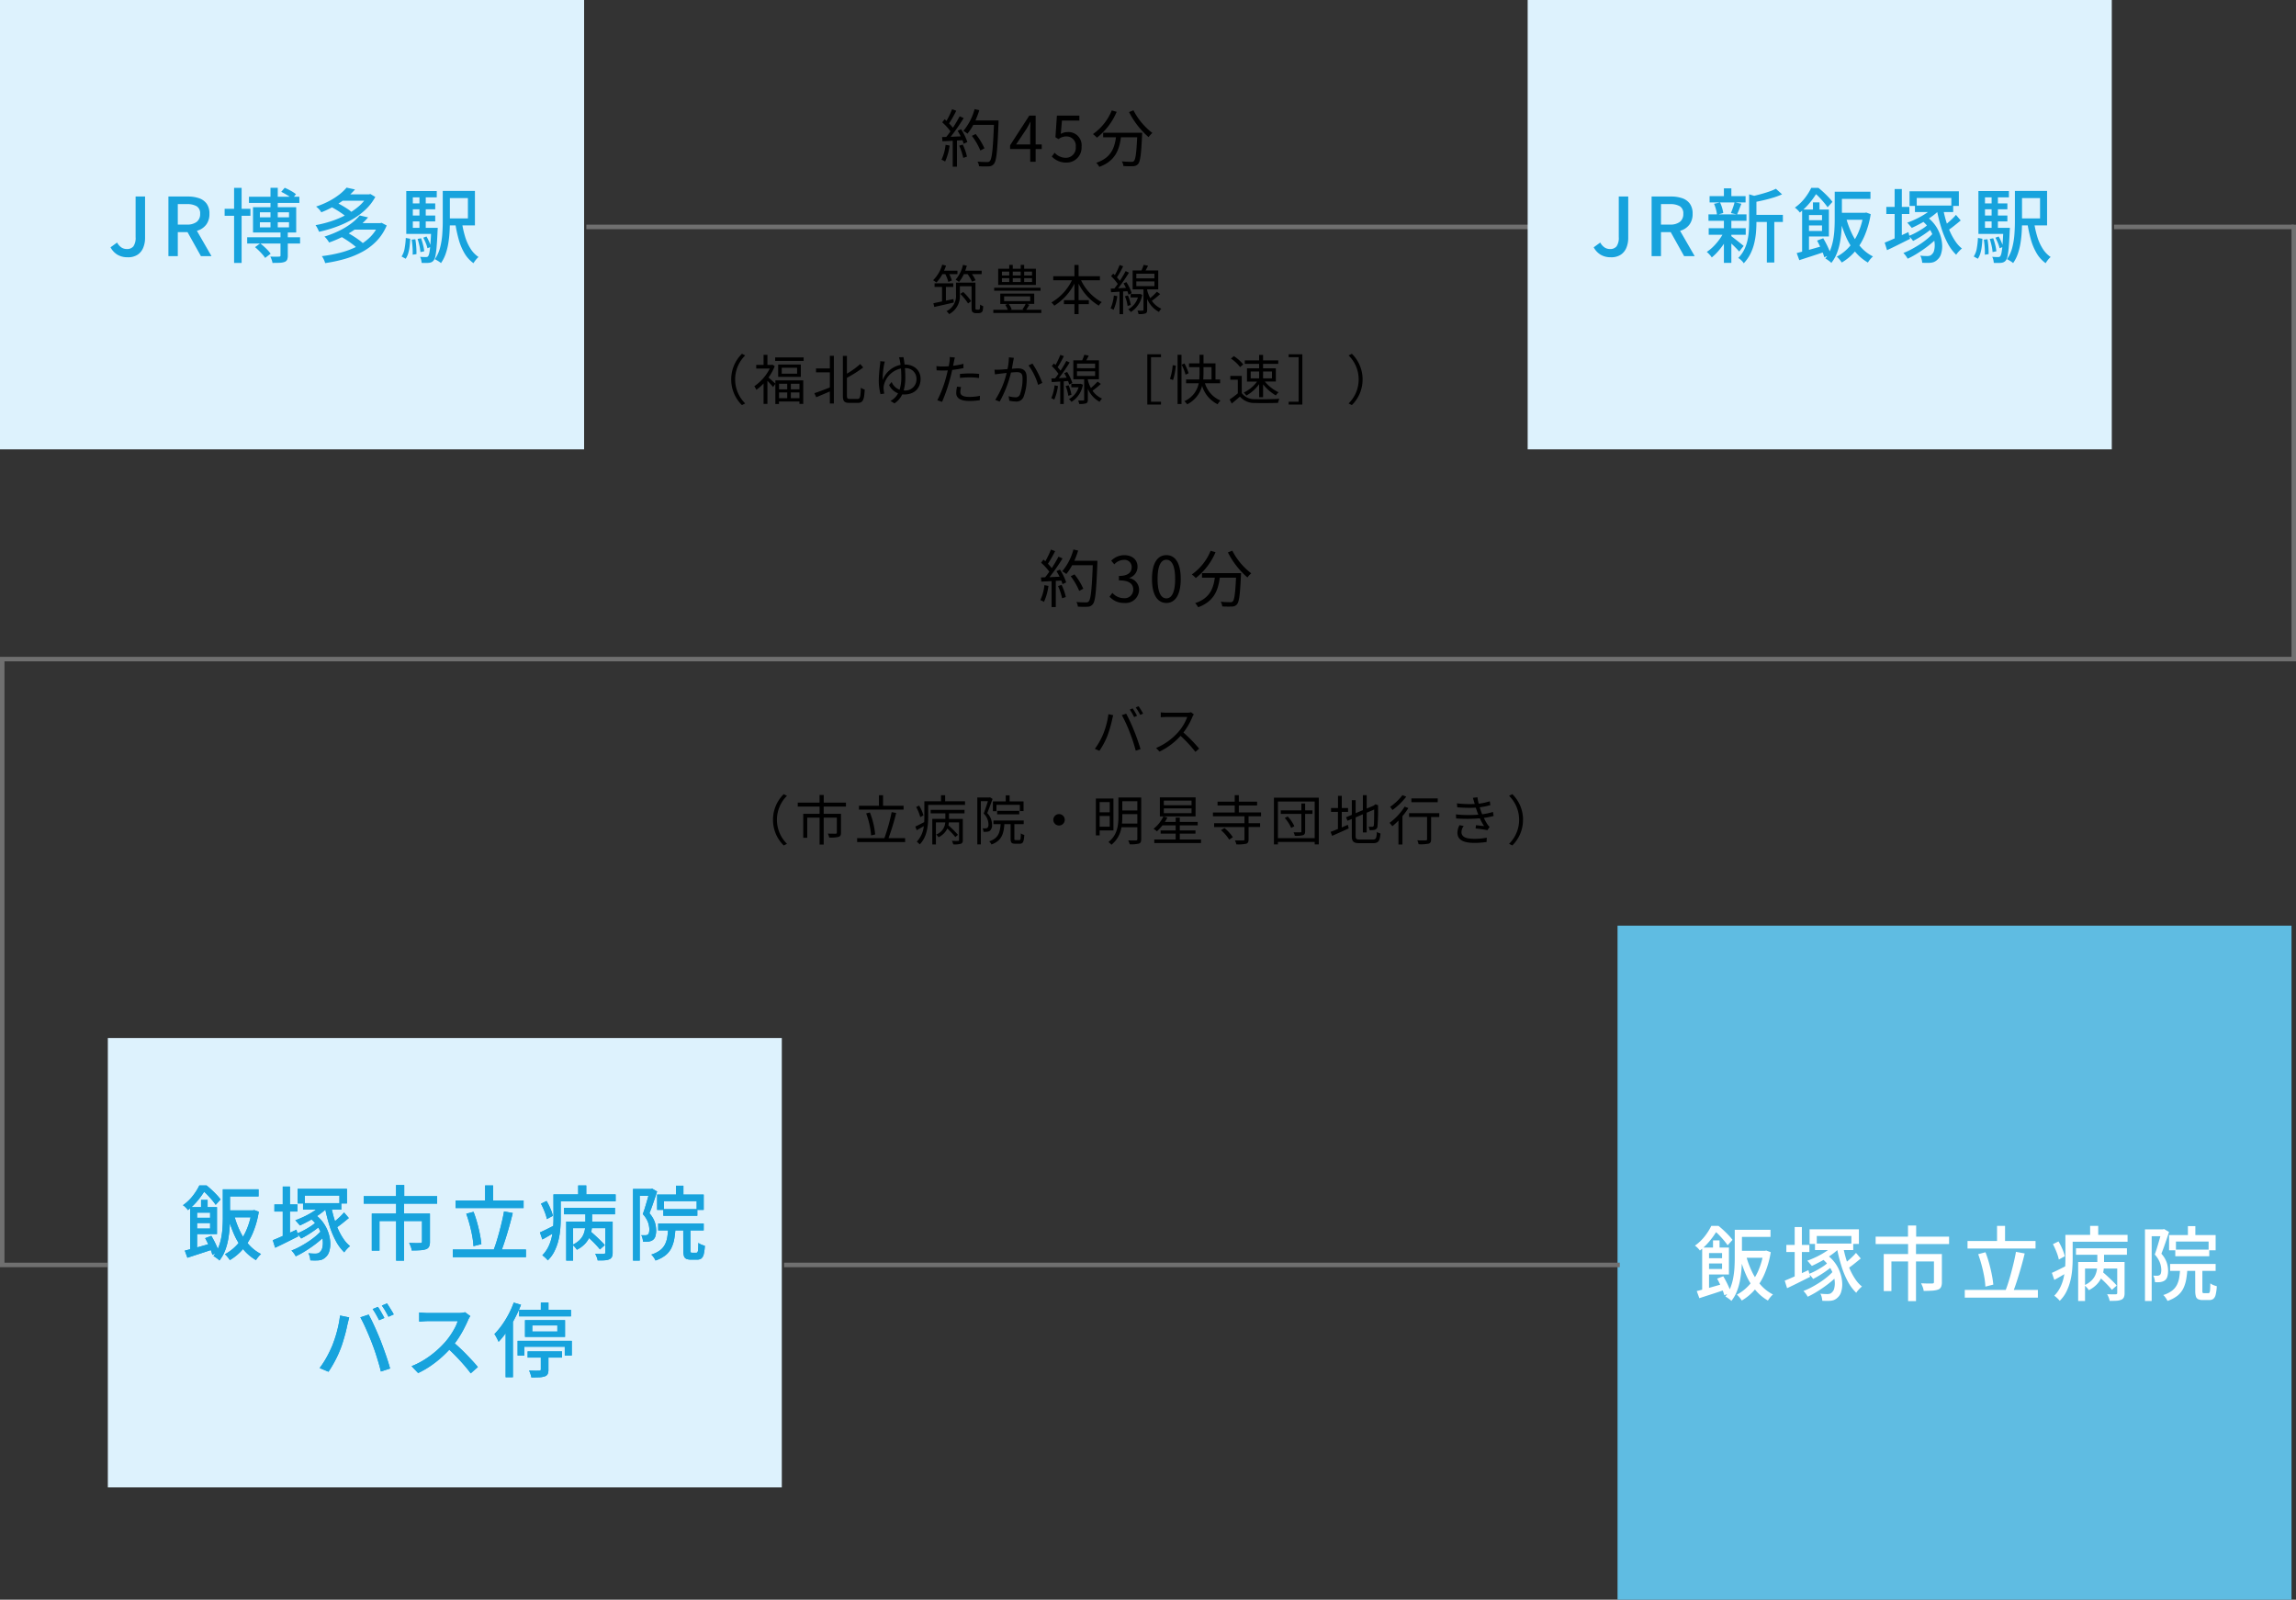
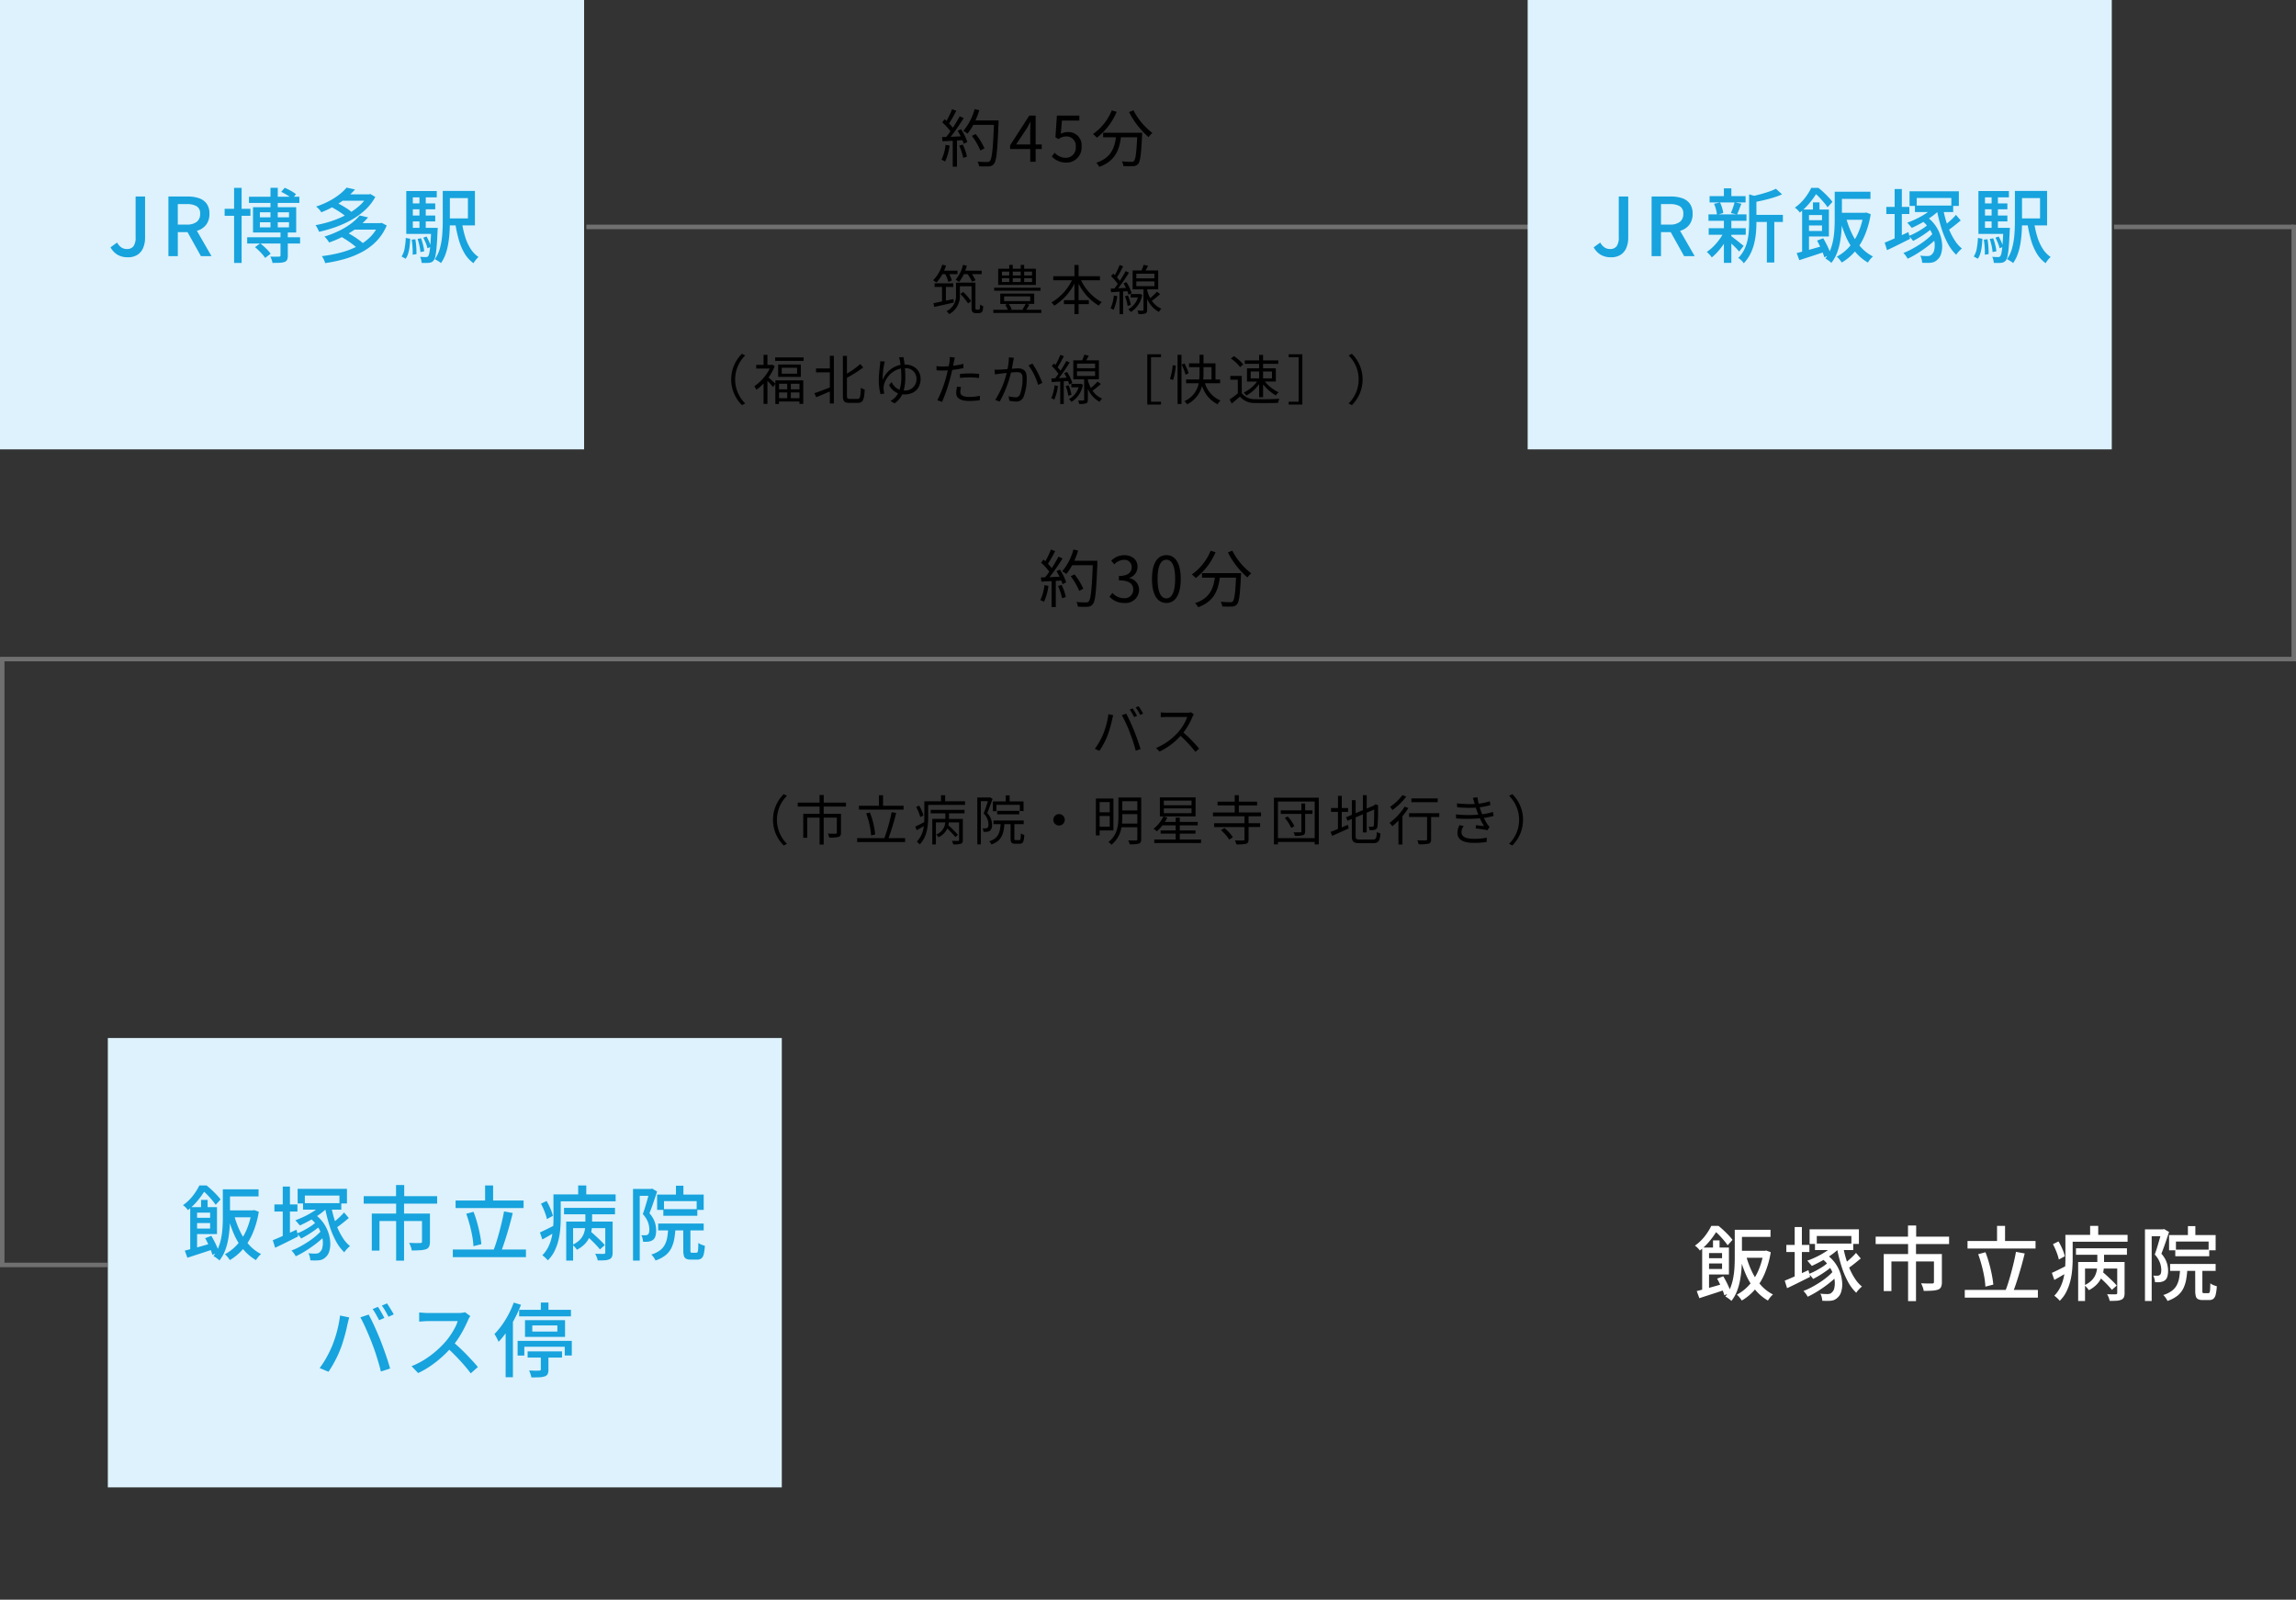
<svg xmlns="http://www.w3.org/2000/svg" width="511" height="356" viewBox="0 0 511 356">
  <rect x="0" y="0" width="511" height="356" fill="#333333" stroke="none" />
  <g transform="translate(-16435 2148)">
    <path d="M0,0H130V100H0Z" transform="translate(16435 -2148)" fill="#ddf2fd" />
    <path d="M24.429,21.252a4.4,4.4,0,0,1-2.277-.558A4.289,4.289,0,0,1,20.6,19.038l1.458-1.062a3.051,3.051,0,0,0,.972,1.1,2.146,2.146,0,0,0,1.17.342,1.8,1.8,0,0,0,1.494-.6,3.341,3.341,0,0,0,.486-2.061V7.734h2.106v9.2a5.744,5.744,0,0,1-.4,2.169,3.411,3.411,0,0,1-1.242,1.566A3.817,3.817,0,0,1,24.429,21.252ZM33.483,21V7.734h4.338a7.55,7.55,0,0,1,2.448.369,3.49,3.49,0,0,1,1.71,1.206,3.7,3.7,0,0,1,.63,2.277,3.9,3.9,0,0,1-.63,2.286,3.775,3.775,0,0,1-1.71,1.341,6.428,6.428,0,0,1-2.448.441h-2.25V21Zm2.088-7.02h2a3.5,3.5,0,0,0,2.205-.6,2.142,2.142,0,0,0,.765-1.791A1.824,1.824,0,0,0,39.774,9.9a4.193,4.193,0,0,0-2.205-.477h-2ZM40.719,21l-3.294-5.9,1.548-1.206,4.1,7.11ZM51.411,7.788H62.625V9.156H51.411Zm-.4,9.018H62.787v1.386H51.015ZM45.993,10.47h5.742v1.548H45.993ZM48.1,5.808h1.674v16.7H48.1Zm8.1-.018h1.62V15.1H56.2Zm2.232,9.684h1.62v5.4a2.328,2.328,0,0,1-.144.918,1.014,1.014,0,0,1-.576.5,3.724,3.724,0,0,1-1.1.189q-.648.027-1.584.027a4.352,4.352,0,0,0-.189-.711,5.009,5.009,0,0,0-.3-.693q.648.018,1.206.018t.738-.018a.382.382,0,0,0,.261-.063.285.285,0,0,0,.063-.207ZM52.761,19l1.152-.846A15.187,15.187,0,0,1,55.218,19.3a7.884,7.884,0,0,1,1.017,1.161l-1.224.936a6.378,6.378,0,0,0-.585-.765q-.369-.423-.81-.855T52.761,19ZM58.593,6.69l.774-.9a13.033,13.033,0,0,1,1.368.675,7.891,7.891,0,0,1,1.134.747L61.077,8.22a10.16,10.16,0,0,0-1.134-.783Q59.223,7,58.593,6.69Zm-4.752,6.768v1.134h6.48V13.458Zm0-2.214V12.36h6.48V11.244Zm-1.53-1.134h9.612v5.634H52.311ZM69.591,10l1.134-.972a12.664,12.664,0,0,1,1.305.657q.675.387,1.278.783a7.015,7.015,0,0,1,.981.756l-1.206,1.08a7.36,7.36,0,0,0-.945-.774q-.585-.414-1.251-.819T69.591,10Zm8.226-2.754h.324l.288-.072,1.1.648A11.149,11.149,0,0,1,77.3,10.695a15.692,15.692,0,0,1-3.042,2.214,23.3,23.3,0,0,1-3.537,1.611,28.687,28.687,0,0,1-3.708,1.062q-.126-.324-.351-.765a4.22,4.22,0,0,0-.441-.711,25.133,25.133,0,0,0,3.5-.882A20.917,20.917,0,0,0,73.065,11.8a15.177,15.177,0,0,0,2.817-1.917A8.407,8.407,0,0,0,77.817,7.5Zm-5.886,0h6.282V8.67H71.931Zm1.206-1.494,1.872.414a17.005,17.005,0,0,1-3.141,2.781,21.7,21.7,0,0,1-4.365,2.3,2.537,2.537,0,0,0-.306-.459,5.111,5.111,0,0,0-.423-.459,4.122,4.122,0,0,0-.423-.36,18.77,18.77,0,0,0,2.916-1.233,15.418,15.418,0,0,0,2.268-1.458A10.651,10.651,0,0,0,73.137,5.754ZM71.949,16.7l1.242-.972q.648.324,1.35.765t1.323.891a8.507,8.507,0,0,1,1.017.846l-1.332,1.08a7.654,7.654,0,0,0-.963-.864q-.6-.468-1.3-.927T71.949,16.7Zm8.334-3.042h.342l.306-.072,1.134.594a11.19,11.19,0,0,1-2.232,3.438,13.009,13.009,0,0,1-3.195,2.421,19.426,19.426,0,0,1-3.906,1.584,32.313,32.313,0,0,1-4.365.927,4.342,4.342,0,0,0-.306-.81A4.449,4.449,0,0,0,67.629,21a30.827,30.827,0,0,0,4.1-.765A18.412,18.412,0,0,0,75.4,18.876,11.656,11.656,0,0,0,78.339,16.8a8.58,8.58,0,0,0,1.944-2.889Zm-5.6,0h6.048V15.1H74.685Zm1.368-1.71,1.872.432a16.879,16.879,0,0,1-3.564,3.1,23.579,23.579,0,0,1-5.112,2.484,4.5,4.5,0,0,0-.288-.45q-.18-.252-.378-.486a2.8,2.8,0,0,0-.378-.378,23.1,23.1,0,0,0,3.4-1.35,15.9,15.9,0,0,0,2.628-1.62A11.025,11.025,0,0,0,76.053,11.946ZM94.539,6.492h1.584v6.894q0,1.062-.072,2.277a24.616,24.616,0,0,1-.27,2.448,14.045,14.045,0,0,1-.594,2.376,8.213,8.213,0,0,1-1.044,2.061,2.517,2.517,0,0,0-.387-.3q-.261-.171-.522-.324a5.117,5.117,0,0,0-.459-.243,7.85,7.85,0,0,0,1.179-2.592,16.615,16.615,0,0,0,.477-2.925q.108-1.485.108-2.781Zm4.248,6.858a22.363,22.363,0,0,0,.711,3.267,10.945,10.945,0,0,0,1.2,2.691,6.316,6.316,0,0,0,1.8,1.89,3.34,3.34,0,0,0-.4.387q-.216.243-.4.5a3.892,3.892,0,0,0-.315.486,7.172,7.172,0,0,1-2-2.2A12.709,12.709,0,0,1,98.1,17.319a30.662,30.662,0,0,1-.792-3.735Zm-3.42-6.858H101.7V14.16H95.367V12.612h4.77V8.076h-4.77ZM87.249,9.264h5.616v1.314H87.249Zm0,2.7h5.616v1.314H87.249ZM86.421,14.7h6.156v1.35H86.421Zm2.934-7.4h1.4v8.136h-1.4ZM90.2,16.9l.72-.27a9.973,9.973,0,0,1,.6,1.188,8.487,8.487,0,0,1,.4,1.116l-.792.306a6.288,6.288,0,0,0-.36-1.134A10.287,10.287,0,0,0,90.2,16.9Zm-1.26.27.774-.144a13.819,13.819,0,0,1,.45,1.494,9.768,9.768,0,0,1,.252,1.4l-.846.18a9.373,9.373,0,0,0-.216-1.413A14.994,14.994,0,0,0,88.941,17.166Zm-1.314.162.81-.09a15.519,15.519,0,0,1,.207,1.71q.063.918.045,1.6l-.846.126a13.61,13.61,0,0,0-.027-1.611Q87.753,18.138,87.627,17.328Zm-1.314-.378.99.18q-.036.828-.135,1.665a9.555,9.555,0,0,1-.306,1.548,4.245,4.245,0,0,1-.567,1.233l-.918-.5a4.724,4.724,0,0,0,.684-1.827A17.552,17.552,0,0,0,86.313,16.95Zm.108-10.44h6.786v1.4H87.879V15.33H86.421Zm5.562,8.19h1.44l-.009.234q-.009.234-.027.4-.09,2.2-.207,3.555a17.432,17.432,0,0,1-.27,2.061,2.458,2.458,0,0,1-.387.99,1.353,1.353,0,0,1-.459.387,1.745,1.745,0,0,1-.567.153,5.607,5.607,0,0,1-.711.036q-.441,0-.945-.018a4.182,4.182,0,0,0-.108-.693,2.275,2.275,0,0,0-.252-.657q.432.036.783.045t.531.009a.955.955,0,0,0,.279-.036A.5.5,0,0,0,91.3,21a2.376,2.376,0,0,0,.27-.819,17,17,0,0,0,.225-1.881q.1-1.26.189-3.348Z" transform="translate(16439 -2112)" fill="#17a3dd" />
    <path d="M210,.5H0v-1H210Z" transform="translate(16565.5 -2097.5)" fill="#707070" />
    <path d="M0,0H130V100H0Z" transform="translate(16775 -2148)" fill="#ddf2fd" />
    <path d="M10.529,21.252a4.4,4.4,0,0,1-2.277-.558,4.289,4.289,0,0,1-1.557-1.656l1.458-1.062a3.051,3.051,0,0,0,.972,1.1,2.146,2.146,0,0,0,1.17.342,1.8,1.8,0,0,0,1.494-.6,3.341,3.341,0,0,0,.486-2.061V7.734h2.106v9.2a5.744,5.744,0,0,1-.4,2.169,3.411,3.411,0,0,1-1.242,1.566A3.817,3.817,0,0,1,10.529,21.252ZM19.583,21V7.734h4.338a7.55,7.55,0,0,1,2.448.369,3.49,3.49,0,0,1,1.71,1.206,3.7,3.7,0,0,1,.63,2.277,3.9,3.9,0,0,1-.63,2.286,3.775,3.775,0,0,1-1.71,1.341,6.428,6.428,0,0,1-2.448.441h-2.25V21Zm2.088-7.02h2a3.5,3.5,0,0,0,2.2-.6,2.142,2.142,0,0,0,.765-1.791A1.824,1.824,0,0,0,25.874,9.9a4.193,4.193,0,0,0-2.2-.477h-2ZM26.819,21l-3.294-5.9,1.548-1.206,4.1,7.11Zm15.264-9.18H48.8V13.4H42.083ZM32.489,7.644H40.5v1.4h-8.01Zm-.2,7.146h8.244v1.458H32.291Zm-.054-3.078H40.7v1.422h-8.46Zm13,.792h1.656v9.918H45.233ZM35.675,5.916h1.656V8.31H35.675Zm0,7.056h1.656v9.522H35.675Zm5.616-5.724,2.034.594q-.036.216-.414.288v5.436q0,1.026-.1,2.187a16.308,16.308,0,0,1-.387,2.376,11,11,0,0,1-.855,2.358,8.392,8.392,0,0,1-1.485,2.1,2.241,2.241,0,0,0-.324-.432,5.311,5.311,0,0,0-.459-.441,1.957,1.957,0,0,0-.441-.3A7.208,7.208,0,0,0,40.175,19.6,9.114,9.114,0,0,0,40.9,17.58a13.2,13.2,0,0,0,.315-2.061q.072-1.017.072-1.971Zm5.958-1.242,1.368,1.242a15.764,15.764,0,0,1-1.953.729q-1.089.333-2.223.594t-2.2.459a3.589,3.589,0,0,0-.216-.657,4.182,4.182,0,0,0-.324-.639q1.008-.216,2.043-.495T45.7,6.645A11.8,11.8,0,0,0,47.249,6.006ZM37.205,16.482q.2.126.6.441l.864.675q.459.36.846.675t.549.459l-.99,1.242q-.216-.252-.576-.63t-.783-.783q-.423-.405-.81-.756t-.639-.567ZM33.479,9.354l1.332-.306a8.12,8.12,0,0,1,.468,1.224,6.86,6.86,0,0,1,.252,1.134l-1.4.4a6.626,6.626,0,0,0-.216-1.188A8.607,8.607,0,0,0,33.479,9.354Zm4.572-.342,1.512.324q-.252.648-.5,1.287t-.468,1.107l-1.368-.306q.144-.342.3-.765t.3-.855Q37.961,9.372,38.051,9.012ZM35.693,15.6l1.206.45a13.429,13.429,0,0,1-1.08,1.98,16.7,16.7,0,0,1-1.386,1.836,11.47,11.47,0,0,1-1.458,1.422,4.509,4.509,0,0,0-.513-.648,5.7,5.7,0,0,0-.6-.576,9.285,9.285,0,0,0,1.449-1.188,12.688,12.688,0,0,0,1.35-1.575A11.527,11.527,0,0,0,35.693,15.6Zm25.2-4.248h6.174V12.9H60.893Zm1.944,1.008a20.022,20.022,0,0,0,1.323,3.627,12.766,12.766,0,0,0,1.989,3.006,9.147,9.147,0,0,0,2.7,2.079,3.849,3.849,0,0,0-.4.387,6.239,6.239,0,0,0-.414.5,4.936,4.936,0,0,0-.315.468,10.593,10.593,0,0,1-2.8-2.358,13.832,13.832,0,0,1-2.052-3.321,25.591,25.591,0,0,1-1.4-4.059ZM55.493,9.03h1.458v2.106H55.493Zm-2.412,1.6h1.53v10.1h-1.53ZM54,13.008h4.266v1.17H54Zm-2.124,7.308q.792-.2,1.809-.468t2.151-.594l2.268-.648.2,1.368q-1.53.522-3.06,1.017t-2.79.909Zm4.536-2.772,1.368-.522q.342.576.675,1.224t.6,1.269a9.832,9.832,0,0,1,.414,1.107l-1.458.63a8.577,8.577,0,0,0-.387-1.143q-.261-.639-.576-1.314T56.411,17.544ZM54,10.632h5.04v5.994H54V15.4h3.51V11.856H54Zm7.164-3.96h7.128V8.256H61.163Zm-.828,0h1.6v6.282q0,1.08-.09,2.34a24.008,24.008,0,0,1-.324,2.556,13.336,13.336,0,0,1-.7,2.493,8.324,8.324,0,0,1-1.242,2.169,2,2,0,0,0-.378-.351q-.252-.189-.5-.36a3.132,3.132,0,0,0-.45-.261,7.715,7.715,0,0,0,1.134-1.989A12.113,12.113,0,0,0,60,17.337a18.533,18.533,0,0,0,.27-2.268q.063-1.125.063-2.115Zm6.408,4.68h.306l.306-.054.99.36a20.242,20.242,0,0,1-1.368,4.815,13.685,13.685,0,0,1-2.214,3.573A11.309,11.309,0,0,1,61.9,22.422a5.13,5.13,0,0,0-.306-.441q-.2-.261-.414-.5a3.292,3.292,0,0,0-.378-.36,10.185,10.185,0,0,0,2.709-2.115,11.785,11.785,0,0,0,2.025-3.132,16.409,16.409,0,0,0,1.206-4.185ZM55.115,5.808h.918V6.15h.5v.468q-.378.666-.945,1.467a17.782,17.782,0,0,1-1.314,1.629,13.959,13.959,0,0,1-1.7,1.584,3.9,3.9,0,0,0-.315-.387q-.189-.207-.4-.4a2.1,2.1,0,0,0-.4-.3A10.357,10.357,0,0,0,53.7,8.067,13.046,13.046,0,0,0,55.115,5.808Zm.45,0h1.152q.558.45,1.152,1t1.116,1.107a10.473,10.473,0,0,1,.846,1.008l-1.08,1.206a12.48,12.48,0,0,0-.774-1.017q-.486-.585-1.044-1.17a10.694,10.694,0,0,0-1.08-1h-.288Zm16.254,4.23h5.13v1.584h-5.13Zm6.372-.288h8.514v1.44H78.191ZM73.673,6.06h1.6V17.382h-1.6ZM71.459,17.994q1.008-.4,2.421-1.035t2.853-1.305l.378,1.494-2.646,1.323q-1.35.675-2.484,1.2Zm5.526-11.43h10.98V9.822H86.291V8.058h-7.7V9.822h-1.6Zm2.556,6.39,1.188-.774a8.037,8.037,0,0,1,1.989,1.962A8.4,8.4,0,0,1,83.852,16.4a8.013,8.013,0,0,1,.4,2.223A5.623,5.623,0,0,1,84,20.514a2.6,2.6,0,0,1-.774,1.242,2.459,2.459,0,0,1-.909.585,3.391,3.391,0,0,1-1.071.153q-.288.018-.675.009t-.765-.027a4.456,4.456,0,0,0-.126-.792,2.944,2.944,0,0,0-.306-.792q.45.054.855.072t.675.018a2.2,2.2,0,0,0,.585-.072.973.973,0,0,0,.477-.324,1.608,1.608,0,0,0,.5-.882,4.712,4.712,0,0,0,.117-1.449,6.216,6.216,0,0,0-.378-1.764,7.759,7.759,0,0,0-.981-1.845A7.535,7.535,0,0,0,79.541,12.954Zm2.682-2.682,1.314.576a14.444,14.444,0,0,1-1.8,1.476,22.807,22.807,0,0,1-2.124,1.323q-1.1.6-2.124,1.071-.108-.144-.3-.36t-.378-.441a2.407,2.407,0,0,0-.351-.351,22.3,22.3,0,0,0,2.106-.891,17.545,17.545,0,0,0,2.007-1.134A12.736,12.736,0,0,0,82.223,10.272Zm2.25.252a26.775,26.775,0,0,0,.639,2.637,18.713,18.713,0,0,0,.918,2.466,14.045,14.045,0,0,0,1.179,2.106,7.175,7.175,0,0,0,1.44,1.575,3.825,3.825,0,0,0-.441.387q-.243.243-.468.5a3.9,3.9,0,0,0-.369.5,10.015,10.015,0,0,1-1.89-2.547,19.3,19.3,0,0,1-1.413-3.42,37.364,37.364,0,0,1-.981-3.9Zm-3.348,3.4,1.062.72A14.073,14.073,0,0,1,80.9,15.69q-.765.558-1.584,1.062t-1.539.864q-.18-.252-.45-.576a3.114,3.114,0,0,0-.54-.522,13.442,13.442,0,0,0,1.539-.7q.819-.432,1.575-.927A7.7,7.7,0,0,0,81.125,13.926Zm1.062,2.034,1.134.792a15.892,15.892,0,0,1-1.4,1.332q-.8.684-1.719,1.332t-1.845,1.206a18.158,18.158,0,0,1-1.791.954,4.726,4.726,0,0,0-.414-.657,4.408,4.408,0,0,0-.54-.621,15.313,15.313,0,0,0,1.782-.81q.918-.486,1.818-1.071A18.331,18.331,0,0,0,80.882,17.2,11.413,11.413,0,0,0,82.187,15.96Zm5.13-4.14,1.062,1.242q-.756.63-1.584,1.287a15.948,15.948,0,0,1-1.53,1.089l-.81-1.026q.45-.324.981-.765t1.035-.927A11.061,11.061,0,0,0,87.317,11.82Zm13.122-5.328h1.584v6.894q0,1.062-.072,2.277a24.62,24.62,0,0,1-.27,2.448,14.045,14.045,0,0,1-.594,2.376,8.213,8.213,0,0,1-1.044,2.061,2.517,2.517,0,0,0-.387-.3q-.261-.171-.522-.324a5.117,5.117,0,0,0-.459-.243,7.85,7.85,0,0,0,1.179-2.592,16.615,16.615,0,0,0,.477-2.925q.108-1.485.108-2.781Zm4.248,6.858a22.363,22.363,0,0,0,.711,3.267,10.945,10.945,0,0,0,1.2,2.691,6.316,6.316,0,0,0,1.8,1.89,3.34,3.34,0,0,0-.4.387q-.216.243-.4.5a3.892,3.892,0,0,0-.315.486,7.172,7.172,0,0,1-2-2.2A12.709,12.709,0,0,1,104,17.319a30.661,30.661,0,0,1-.792-3.735Zm-3.42-6.858H107.6V14.16h-6.336V12.612h4.77V8.076h-4.77ZM93.149,9.264h5.616v1.314H93.149Zm0,2.7h5.616v1.314H93.149ZM92.321,14.7h6.156v1.35H92.321Zm2.934-7.4h1.4v8.136h-1.4ZM96.1,16.9l.72-.27a9.973,9.973,0,0,1,.6,1.188,8.487,8.487,0,0,1,.4,1.116l-.792.306a6.288,6.288,0,0,0-.36-1.134A10.287,10.287,0,0,0,96.1,16.9Zm-1.26.27.774-.144a13.82,13.82,0,0,1,.45,1.494,9.768,9.768,0,0,1,.252,1.4l-.846.18a9.375,9.375,0,0,0-.216-1.413A15,15,0,0,0,94.841,17.166Zm-1.314.162.81-.09a15.519,15.519,0,0,1,.207,1.71q.063.918.045,1.6l-.846.126a13.61,13.61,0,0,0-.027-1.611Q93.653,18.138,93.527,17.328Zm-1.314-.378.99.18q-.036.828-.135,1.665a9.555,9.555,0,0,1-.306,1.548,4.246,4.246,0,0,1-.567,1.233l-.918-.5a4.724,4.724,0,0,0,.684-1.827A17.551,17.551,0,0,0,92.213,16.95Zm.108-10.44h6.786v1.4H93.779V15.33H92.321Zm5.562,8.19h1.44l-.009.234q-.009.234-.027.4-.09,2.2-.207,3.555a17.434,17.434,0,0,1-.27,2.061,2.458,2.458,0,0,1-.387.99,1.353,1.353,0,0,1-.459.387,1.745,1.745,0,0,1-.567.153,5.607,5.607,0,0,1-.711.036q-.441,0-.945-.018a4.182,4.182,0,0,0-.108-.693,2.275,2.275,0,0,0-.252-.657q.432.036.783.045t.531.009a.955.955,0,0,0,.279-.036A.5.5,0,0,0,97.2,21a2.376,2.376,0,0,0,.27-.819,17,17,0,0,0,.225-1.881q.1-1.26.189-3.348Z" transform="translate(16783 -2112)" fill="#17a3dd" />
    <path d="M40,.5H0v-1H40Z" transform="translate(16905.5 -2097.5)" fill="#707070" />
    <path d="M0,0H150V100H0Z" transform="translate(16459 -1917)" fill="#ddf2fd" />
-     <path d="M12.148,11.352h6.174V12.9H12.148Zm1.944,1.008a20.022,20.022,0,0,0,1.323,3.627A12.766,12.766,0,0,0,17.4,18.993a9.147,9.147,0,0,0,2.7,2.079,3.849,3.849,0,0,0-.4.387,6.238,6.238,0,0,0-.414.5,4.935,4.935,0,0,0-.315.468,10.593,10.593,0,0,1-2.8-2.358,13.832,13.832,0,0,1-2.052-3.321,25.591,25.591,0,0,1-1.4-4.059ZM6.748,9.03H8.206v2.106H6.748Zm-2.412,1.6h1.53v10.1H4.336Zm.918,2.376H9.52v1.17H5.254ZM3.13,20.316q.792-.2,1.809-.468t2.151-.594l2.268-.648.2,1.368q-1.53.522-3.06,1.017t-2.79.909Zm4.536-2.772,1.368-.522q.342.576.675,1.224t.6,1.269a9.832,9.832,0,0,1,.414,1.107l-1.458.63a8.576,8.576,0,0,0-.387-1.143Q8.62,19.47,8.305,18.8T7.666,17.544ZM5.254,10.632h5.04v5.994H5.254V15.4h3.51V11.856H5.254Zm7.164-3.96h7.128V8.256H12.418Zm-.828,0h1.6v6.282q0,1.08-.09,2.34a24.009,24.009,0,0,1-.324,2.556,13.336,13.336,0,0,1-.7,2.493,8.324,8.324,0,0,1-1.242,2.169,2,2,0,0,0-.378-.351q-.252-.189-.5-.36a3.132,3.132,0,0,0-.45-.261,7.715,7.715,0,0,0,1.134-1.989,12.113,12.113,0,0,0,.621-2.214,18.534,18.534,0,0,0,.27-2.268q.063-1.125.063-2.115ZM18,11.352H18.3l.306-.054.99.36a20.243,20.243,0,0,1-1.368,4.815,13.685,13.685,0,0,1-2.214,3.573,11.309,11.309,0,0,1-2.862,2.376,5.129,5.129,0,0,0-.306-.441q-.2-.261-.414-.5a3.292,3.292,0,0,0-.378-.36,10.185,10.185,0,0,0,2.709-2.115,11.785,11.785,0,0,0,2.025-3.132A16.409,16.409,0,0,0,18,11.694ZM6.37,5.808h.918V6.15h.5v.468q-.378.666-.945,1.467A17.781,17.781,0,0,1,5.533,9.714a13.959,13.959,0,0,1-1.7,1.584,3.9,3.9,0,0,0-.315-.387q-.189-.207-.4-.4a2.1,2.1,0,0,0-.4-.3A10.357,10.357,0,0,0,4.957,8.067,13.046,13.046,0,0,0,6.37,5.808Zm.45,0H7.972q.558.45,1.152,1T10.24,7.914a10.473,10.473,0,0,1,.846,1.008l-1.08,1.206a12.48,12.48,0,0,0-.774-1.017q-.486-.585-1.044-1.17a10.694,10.694,0,0,0-1.08-1H6.82Zm16.254,4.23H28.2v1.584h-5.13Zm6.372-.288H37.96v1.44H29.446ZM24.928,6.06h1.6V17.382h-1.6ZM22.714,17.994q1.008-.4,2.421-1.035t2.853-1.305l.378,1.494L25.72,18.471q-1.35.675-2.484,1.2ZM28.24,6.564H39.22V9.822H37.546V8.058h-7.7V9.822h-1.6Zm2.556,6.39,1.188-.774a8.037,8.037,0,0,1,1.989,1.962A8.4,8.4,0,0,1,35.107,16.4a8.013,8.013,0,0,1,.4,2.223,5.623,5.623,0,0,1-.243,1.89,2.6,2.6,0,0,1-.774,1.242,2.459,2.459,0,0,1-.909.585,3.391,3.391,0,0,1-1.071.153q-.288.018-.675.009t-.765-.027a4.455,4.455,0,0,0-.126-.792,2.944,2.944,0,0,0-.306-.792q.45.054.855.072t.675.018a2.2,2.2,0,0,0,.585-.072.973.973,0,0,0,.477-.324,1.608,1.608,0,0,0,.5-.882,4.712,4.712,0,0,0,.117-1.449,6.216,6.216,0,0,0-.378-1.764,7.759,7.759,0,0,0-.981-1.845A7.535,7.535,0,0,0,30.8,12.954Zm2.682-2.682,1.314.576a14.444,14.444,0,0,1-1.8,1.476,22.808,22.808,0,0,1-2.124,1.323q-1.1.6-2.124,1.071-.108-.144-.3-.36t-.378-.441a2.407,2.407,0,0,0-.351-.351,22.3,22.3,0,0,0,2.106-.891,17.545,17.545,0,0,0,2.007-1.134A12.736,12.736,0,0,0,33.478,10.272Zm2.25.252a26.776,26.776,0,0,0,.639,2.637,18.712,18.712,0,0,0,.918,2.466,14.045,14.045,0,0,0,1.179,2.106,7.175,7.175,0,0,0,1.44,1.575,3.826,3.826,0,0,0-.441.387q-.243.243-.468.5a3.9,3.9,0,0,0-.369.5,10.016,10.016,0,0,1-1.89-2.547,19.3,19.3,0,0,1-1.413-3.42,37.364,37.364,0,0,1-.981-3.9Zm-3.348,3.4,1.062.72a14.074,14.074,0,0,1-1.287,1.044q-.765.558-1.584,1.062t-1.539.864q-.18-.252-.45-.576a3.114,3.114,0,0,0-.54-.522,13.442,13.442,0,0,0,1.539-.7q.819-.432,1.575-.927A7.7,7.7,0,0,0,32.38,13.926Zm1.062,2.034,1.134.792a15.892,15.892,0,0,1-1.4,1.332q-.8.684-1.719,1.332t-1.845,1.206a18.158,18.158,0,0,1-1.791.954,4.726,4.726,0,0,0-.414-.657,4.407,4.407,0,0,0-.54-.621,15.312,15.312,0,0,0,1.782-.81q.918-.486,1.818-1.071A18.331,18.331,0,0,0,32.137,17.2,11.413,11.413,0,0,0,33.442,15.96Zm5.13-4.14,1.062,1.242q-.756.63-1.584,1.287a15.947,15.947,0,0,1-1.53,1.089l-.81-1.026q.45-.324.981-.765t1.035-.927A11.06,11.06,0,0,0,38.572,11.82Zm11.574-6.1h1.818v3.51H50.146Zm.018,4.032h1.764v12.8H50.164ZM42.946,8.2H59.29V9.858H42.946Zm1.8,3.87H56.572v1.656H46.456v6.588h-1.71Zm11.178,0h1.764v6.246a2.725,2.725,0,0,1-.171,1.062,1.2,1.2,0,0,1-.675.612,5.122,5.122,0,0,1-1.3.234q-.774.054-1.908.054a3.249,3.249,0,0,0-.216-.864q-.18-.468-.36-.828l1.053.036q.513.018.891.009t.522-.009a.494.494,0,0,0,.315-.072.325.325,0,0,0,.081-.252Zm7.47-2.9H78.532v1.674H63.394Zm-.612,10.89H79.054v1.71H62.782ZM69.964,5.808h1.782v4.3H69.964Zm4.212,5.778,1.944.36q-.27,1.116-.594,2.3t-.675,2.34q-.351,1.161-.7,2.2t-.693,1.872l-1.638-.4q.342-.846.675-1.917t.648-2.241q.315-1.17.585-2.331T74.176,11.586Zm-8.406.522,1.62-.432a25.445,25.445,0,0,1,.81,2.448q.36,1.3.6,2.529a21.851,21.851,0,0,1,.333,2.223l-1.764.45a16.089,16.089,0,0,0-.261-2.223q-.225-1.251-.576-2.556T65.77,12.108Zm21.762-1.314h11.34v1.44H87.532Zm4.878,6.1,1.026-.846q.54.45,1.143,1.008t1.143,1.089a12.787,12.787,0,0,1,.882.945l-1.08.954q-.324-.414-.846-.972T93.553,17.94Q92.95,17.364,92.41,16.9Zm-4.392-3.042H97.36v1.458H89.548V22.53h-1.53Zm8.694,0H98.35v6.912a2.351,2.351,0,0,1-.153.927,1.1,1.1,0,0,1-.585.549,3.05,3.05,0,0,1-1.035.225q-.639.045-1.557.027a3.041,3.041,0,0,0-.207-.738,5.348,5.348,0,0,0-.351-.738q.648.018,1.206.027t.72-.009a.441.441,0,0,0,.261-.081.315.315,0,0,0,.063-.225ZM92.284,11.28h1.494v3.042a9.465,9.465,0,0,1-.126,1.5,5.911,5.911,0,0,1-.486,1.557,5.557,5.557,0,0,1-1.026,1.476,6.479,6.479,0,0,1-1.746,1.26,4.246,4.246,0,0,0-.441-.567,5.5,5.5,0,0,0-.531-.531,5.543,5.543,0,0,0,1.539-1.026,3.916,3.916,0,0,0,.864-1.215,4.9,4.9,0,0,0,.369-1.269,8.42,8.42,0,0,0,.09-1.188ZM86.092,7.806H99.016v1.53H86.092Zm-.918,0h1.62v5.382q0,1.062-.1,2.3a15.971,15.971,0,0,1-.4,2.493,11.9,11.9,0,0,1-.873,2.421,7.51,7.51,0,0,1-1.5,2.079,4.354,4.354,0,0,0-.351-.387q-.225-.225-.468-.432a4.567,4.567,0,0,0-.4-.315,7.167,7.167,0,0,0,1.341-1.881,9.586,9.586,0,0,0,.738-2.1,14.909,14.909,0,0,0,.324-2.16q.081-1.08.081-2.034Zm5.508-2h1.8V8.832h-1.8ZM82.4,9.876l1.242-.612a13.37,13.37,0,0,1,.864,1.71,9.294,9.294,0,0,1,.54,1.6l-1.332.72a8.1,8.1,0,0,0-.288-1.053q-.2-.585-.468-1.206T82.4,9.876Zm-.234,6.39q.648-.288,1.521-.72t1.809-.918l.414,1.35-1.611.954q-.819.486-1.593.9Zm30.276-10.4H114.1V8.616h-1.656Zm-4.194,1.98h10.368v3.4h-1.566V9.3H109.78v1.944h-1.53Zm1.386,3.24h7.56v1.476h-7.56Zm-1.152,3.2h10.134v1.53H108.484Zm2.25.7h1.62a22.758,22.758,0,0,1-.27,2.619,7.663,7.663,0,0,1-.657,2.115,4.81,4.81,0,0,1-1.314,1.629,7.218,7.218,0,0,1-2.223,1.161,2.33,2.33,0,0,0-.234-.45q-.162-.252-.342-.486a2.194,2.194,0,0,0-.36-.378,6.378,6.378,0,0,0,1.944-.954A3.908,3.908,0,0,0,110,18.93a5.568,5.568,0,0,0,.531-1.746Q110.68,16.194,110.734,14.988Zm3.33-.162h1.6v5.418a.965.965,0,0,0,.063.45q.063.09.3.09h.954a.3.3,0,0,0,.27-.144,1.6,1.6,0,0,0,.126-.621q.036-.477.054-1.431a1.9,1.9,0,0,0,.414.27,4.7,4.7,0,0,0,.531.225q.279.1.5.153a9.98,9.98,0,0,1-.252,1.881,1.689,1.689,0,0,1-.522.936,1.508,1.508,0,0,1-.936.261h-1.4a2.359,2.359,0,0,1-1.053-.189,1,1,0,0,1-.5-.639,4.5,4.5,0,0,1-.135-1.242ZM102.886,6.582h4.23v1.53H104.38V22.53h-1.494Zm3.726,0h.27l.252-.072,1.116.648q-.252.756-.54,1.611t-.585,1.683q-.3.828-.585,1.548a5.918,5.918,0,0,1,1.206,2.016,6.009,6.009,0,0,1,.288,1.764,4.576,4.576,0,0,1-.171,1.332,1.538,1.538,0,0,1-.585.846,1.61,1.61,0,0,1-.441.225,4.029,4.029,0,0,1-.531.135,7.642,7.642,0,0,1-1.188.018,4.411,4.411,0,0,0-.117-.729,2.6,2.6,0,0,0-.279-.729q.27.018.5.018h.432a.993.993,0,0,0,.54-.162.783.783,0,0,0,.252-.45,3.081,3.081,0,0,0,.072-.7,4.959,4.959,0,0,0-.288-1.548,5.527,5.527,0,0,0-1.17-1.854q.234-.612.45-1.314t.423-1.413q.207-.711.378-1.332t.3-1.053ZM46.1,32.834a7.219,7.219,0,0,1,.5.756q.261.45.513.9t.432.81l-1.17.5q-.27-.54-.675-1.26a13.589,13.589,0,0,0-.765-1.224Zm2.034-.774q.234.342.513.792t.549.891q.27.441.432.765l-1.17.522q-.288-.576-.693-1.278a12.1,12.1,0,0,0-.783-1.206Zm-12.2,9.45q.288-.738.567-1.566t.513-1.719q.234-.891.405-1.773t.261-1.692l2.034.414q-.054.234-.126.513t-.135.549q-.063.27-.117.468-.09.432-.243,1.107t-.369,1.44q-.216.765-.459,1.548t-.513,1.449q-.324.846-.756,1.737t-.918,1.737q-.486.846-.972,1.548l-1.962-.828a20.107,20.107,0,0,0,1.584-2.457A24.87,24.87,0,0,0,35.926,41.51Zm8.874-.558q-.27-.7-.6-1.494t-.684-1.593q-.351-.8-.693-1.5t-.63-1.206l1.854-.612q.27.5.621,1.206t.711,1.5q.36.8.7,1.593t.612,1.476q.252.648.549,1.458t.594,1.665q.3.855.549,1.656t.432,1.449l-2.052.666q-.234-.99-.558-2.07t-.675-2.16Q45.178,41.906,44.8,40.952Zm21.87-6.066a2.75,2.75,0,0,0-.27.414,4.047,4.047,0,0,0-.252.522q-.378.864-.927,1.926a23.38,23.38,0,0,1-1.242,2.115A17.592,17.592,0,0,1,62.53,41.78a26.159,26.159,0,0,1-2.187,2.214,23.785,23.785,0,0,1-2.529,1.989,19.719,19.719,0,0,1-2.754,1.575L53.6,46.028a17.465,17.465,0,0,0,2.817-1.422,20.311,20.311,0,0,0,2.529-1.854,21.805,21.805,0,0,0,2.052-2,15.2,15.2,0,0,0,1.188-1.521,17.314,17.314,0,0,0,1.026-1.683A7.947,7.947,0,0,0,63.862,36H57.256q-.342,0-.747.027t-.738.054q-.333.027-.477.027V34.076q.18.018.54.045l.756.054q.4.027.666.027h6.678a7.135,7.135,0,0,0,.918-.054,4.123,4.123,0,0,0,.648-.126Zm-3.906,5.706q.72.594,1.512,1.332t1.548,1.521q.756.783,1.413,1.5t1.107,1.278l-1.584,1.4q-.666-.9-1.53-1.89t-1.836-1.989q-.972-1-1.944-1.863Zm14.778-7.11h11.52V34.94H77.542Zm4.824-1.62h1.692v2.3H82.366Zm-1.908,5.094v1.368h5.58V36.956Zm-1.62-1.17h8.91v3.726h-8.91ZM77.2,40.394H89.26v3.258H87.694V41.708h-9V43.67H77.2Zm2.232,2.34h7.65V44.12h-7.65Zm2.934.324h1.692v3.726a2.338,2.338,0,0,1-.171,1,1.05,1.05,0,0,1-.657.513,3.987,3.987,0,0,1-1.224.207q-.738.027-1.746.027a4.9,4.9,0,0,0-.2-.774,6.942,6.942,0,0,0-.306-.774l.945.036q.459.018.81.009t.477-.009a.68.68,0,0,0,.3-.072.243.243,0,0,0,.081-.216ZM76.336,31.88l1.62.486a29.8,29.8,0,0,1-1.386,3.042,27.451,27.451,0,0,1-1.71,2.844,19.561,19.561,0,0,1-1.89,2.358q-.09-.216-.252-.54t-.351-.666a3.837,3.837,0,0,0-.333-.522A15.917,15.917,0,0,0,73.7,36.9a20.7,20.7,0,0,0,1.485-2.412A19.887,19.887,0,0,0,76.336,31.88Zm-1.8,4.77,1.6-1.6.018.018V48.494h-1.62Z" transform="translate(16473 -1890)" fill="#17a3dd" />
-     <path d="M0,0H150V150H0Z" transform="translate(16795 -1942)" fill="#5fbce2" />
-     <path d="M186,.5H0v-1H186Z" transform="translate(16609.5 -1866.5)" fill="#707070" />
    <path d="M11.648,11.352h6.174V12.9H11.648Zm1.944,1.008a20.022,20.022,0,0,0,1.323,3.627A12.766,12.766,0,0,0,16.9,18.993a9.147,9.147,0,0,0,2.7,2.079,3.849,3.849,0,0,0-.4.387,6.238,6.238,0,0,0-.414.5,4.935,4.935,0,0,0-.315.468,10.593,10.593,0,0,1-2.8-2.358,13.832,13.832,0,0,1-2.052-3.321,25.591,25.591,0,0,1-1.4-4.059ZM6.248,9.03H7.706v2.106H6.248Zm-2.412,1.6h1.53v10.1H3.836Zm.918,2.376H9.02v1.17H4.754ZM2.63,20.316q.792-.2,1.809-.468t2.151-.594l2.268-.648.2,1.368Q7.526,20.5,6,20.991t-2.79.909Zm4.536-2.772,1.368-.522q.342.576.675,1.224t.6,1.269a9.832,9.832,0,0,1,.414,1.107l-1.458.63a8.576,8.576,0,0,0-.387-1.143Q8.12,19.47,7.805,18.8T7.166,17.544ZM4.754,10.632h5.04v5.994H4.754V15.4h3.51V11.856H4.754Zm7.164-3.96h7.128V8.256H11.918Zm-.828,0h1.6v6.282q0,1.08-.09,2.34a24.009,24.009,0,0,1-.324,2.556,13.336,13.336,0,0,1-.7,2.493,8.324,8.324,0,0,1-1.242,2.169,2,2,0,0,0-.378-.351q-.252-.189-.5-.36A3.132,3.132,0,0,0,9,21.54a7.715,7.715,0,0,0,1.134-1.989,12.113,12.113,0,0,0,.621-2.214,18.534,18.534,0,0,0,.27-2.268q.063-1.125.063-2.115Zm6.408,4.68H17.8l.306-.054.99.36a20.243,20.243,0,0,1-1.368,4.815,13.685,13.685,0,0,1-2.214,3.573,11.309,11.309,0,0,1-2.862,2.376,5.129,5.129,0,0,0-.306-.441q-.2-.261-.414-.5a3.292,3.292,0,0,0-.378-.36,10.185,10.185,0,0,0,2.709-2.115,11.785,11.785,0,0,0,2.025-3.132A16.409,16.409,0,0,0,17.5,11.694ZM5.87,5.808h.918V6.15h.5v.468q-.378.666-.945,1.467A17.781,17.781,0,0,1,5.033,9.714a13.959,13.959,0,0,1-1.7,1.584,3.9,3.9,0,0,0-.315-.387q-.189-.207-.4-.4a2.1,2.1,0,0,0-.4-.3A10.357,10.357,0,0,0,4.457,8.067,13.046,13.046,0,0,0,5.87,5.808Zm.45,0H7.472q.558.45,1.152,1T9.74,7.914a10.473,10.473,0,0,1,.846,1.008l-1.08,1.206a12.48,12.48,0,0,0-.774-1.017q-.486-.585-1.044-1.17a10.694,10.694,0,0,0-1.08-1H6.32Zm16.254,4.23H27.7v1.584h-5.13Zm6.372-.288H37.46v1.44H28.946ZM24.428,6.06h1.6V17.382h-1.6ZM22.214,17.994q1.008-.4,2.421-1.035t2.853-1.305l.378,1.494L25.22,18.471q-1.35.675-2.484,1.2ZM27.74,6.564H38.72V9.822H37.046V8.058h-7.7V9.822h-1.6Zm2.556,6.39,1.188-.774a8.037,8.037,0,0,1,1.989,1.962A8.4,8.4,0,0,1,34.607,16.4a8.013,8.013,0,0,1,.4,2.223,5.623,5.623,0,0,1-.243,1.89,2.6,2.6,0,0,1-.774,1.242,2.459,2.459,0,0,1-.909.585,3.391,3.391,0,0,1-1.071.153q-.288.018-.675.009t-.765-.027a4.455,4.455,0,0,0-.126-.792,2.944,2.944,0,0,0-.306-.792q.45.054.855.072t.675.018a2.2,2.2,0,0,0,.585-.072.973.973,0,0,0,.477-.324,1.608,1.608,0,0,0,.5-.882,4.712,4.712,0,0,0,.117-1.449,6.216,6.216,0,0,0-.378-1.764,7.759,7.759,0,0,0-.981-1.845A7.535,7.535,0,0,0,30.3,12.954Zm2.682-2.682,1.314.576a14.444,14.444,0,0,1-1.8,1.476,22.808,22.808,0,0,1-2.124,1.323q-1.1.6-2.124,1.071-.108-.144-.3-.36t-.378-.441a2.407,2.407,0,0,0-.351-.351,22.3,22.3,0,0,0,2.106-.891,17.545,17.545,0,0,0,2.007-1.134A12.736,12.736,0,0,0,32.978,10.272Zm2.25.252a26.776,26.776,0,0,0,.639,2.637,18.712,18.712,0,0,0,.918,2.466,14.045,14.045,0,0,0,1.179,2.106,7.175,7.175,0,0,0,1.44,1.575,3.826,3.826,0,0,0-.441.387q-.243.243-.468.5a3.9,3.9,0,0,0-.369.5,10.016,10.016,0,0,1-1.89-2.547,19.3,19.3,0,0,1-1.413-3.42,37.364,37.364,0,0,1-.981-3.9Zm-3.348,3.4,1.062.72a14.074,14.074,0,0,1-1.287,1.044q-.765.558-1.584,1.062t-1.539.864q-.18-.252-.45-.576a3.114,3.114,0,0,0-.54-.522,13.442,13.442,0,0,0,1.539-.7q.819-.432,1.575-.927A7.7,7.7,0,0,0,31.88,13.926Zm1.062,2.034,1.134.792a15.892,15.892,0,0,1-1.4,1.332q-.8.684-1.719,1.332t-1.845,1.206a18.158,18.158,0,0,1-1.791.954,4.726,4.726,0,0,0-.414-.657,4.407,4.407,0,0,0-.54-.621,15.312,15.312,0,0,0,1.782-.81q.918-.486,1.818-1.071A18.331,18.331,0,0,0,31.637,17.2,11.413,11.413,0,0,0,32.942,15.96Zm5.13-4.14,1.062,1.242q-.756.63-1.584,1.287a15.947,15.947,0,0,1-1.53,1.089l-.81-1.026q.45-.324.981-.765t1.035-.927A11.06,11.06,0,0,0,38.072,11.82Zm11.574-6.1h1.818v3.51H49.646Zm.018,4.032h1.764v12.8H49.664ZM42.446,8.2H58.79V9.858H42.446Zm1.8,3.87H56.072v1.656H45.956v6.588h-1.71Zm11.178,0h1.764v6.246a2.725,2.725,0,0,1-.171,1.062,1.2,1.2,0,0,1-.675.612,5.122,5.122,0,0,1-1.3.234q-.774.054-1.908.054a3.249,3.249,0,0,0-.216-.864q-.18-.468-.36-.828l1.053.036q.513.018.891.009t.522-.009a.494.494,0,0,0,.315-.072.325.325,0,0,0,.081-.252Zm7.47-2.9H78.032v1.674H62.894Zm-.612,10.89H78.554v1.71H62.282ZM69.464,5.808h1.782v4.3H69.464Zm4.212,5.778,1.944.36q-.27,1.116-.594,2.3t-.675,2.34q-.351,1.161-.7,2.2t-.693,1.872l-1.638-.4q.342-.846.675-1.917t.648-2.241q.315-1.17.585-2.331T73.676,11.586Zm-8.406.522,1.62-.432a25.445,25.445,0,0,1,.81,2.448q.36,1.3.6,2.529a21.851,21.851,0,0,1,.333,2.223l-1.764.45a16.089,16.089,0,0,0-.261-2.223q-.225-1.251-.576-2.556T65.27,12.108Zm21.762-1.314h11.34v1.44H87.032Zm4.878,6.1,1.026-.846q.54.45,1.143,1.008t1.143,1.089a12.787,12.787,0,0,1,.882.945l-1.08.954q-.324-.414-.846-.972T93.053,17.94Q92.45,17.364,91.91,16.9Zm-4.392-3.042H96.86v1.458H89.048V22.53h-1.53Zm8.694,0H97.85v6.912a2.351,2.351,0,0,1-.153.927,1.1,1.1,0,0,1-.585.549,3.05,3.05,0,0,1-1.035.225q-.639.045-1.557.027a3.041,3.041,0,0,0-.207-.738,5.348,5.348,0,0,0-.351-.738q.648.018,1.206.027t.72-.009a.441.441,0,0,0,.261-.081.315.315,0,0,0,.063-.225ZM91.784,11.28h1.494v3.042a9.465,9.465,0,0,1-.126,1.5,5.911,5.911,0,0,1-.486,1.557,5.557,5.557,0,0,1-1.026,1.476,6.479,6.479,0,0,1-1.746,1.26,4.246,4.246,0,0,0-.441-.567,5.5,5.5,0,0,0-.531-.531,5.543,5.543,0,0,0,1.539-1.026,3.916,3.916,0,0,0,.864-1.215,4.9,4.9,0,0,0,.369-1.269,8.42,8.42,0,0,0,.09-1.188ZM85.592,7.806H98.516v1.53H85.592Zm-.918,0h1.62v5.382q0,1.062-.1,2.3a15.971,15.971,0,0,1-.4,2.493,11.9,11.9,0,0,1-.873,2.421,7.51,7.51,0,0,1-1.5,2.079,4.354,4.354,0,0,0-.351-.387q-.225-.225-.468-.432a4.567,4.567,0,0,0-.4-.315,7.167,7.167,0,0,0,1.341-1.881,9.586,9.586,0,0,0,.738-2.1,14.909,14.909,0,0,0,.324-2.16q.081-1.08.081-2.034Zm5.508-2h1.8V8.832h-1.8ZM81.9,9.876l1.242-.612a13.37,13.37,0,0,1,.864,1.71,9.294,9.294,0,0,1,.54,1.6l-1.332.72a8.1,8.1,0,0,0-.288-1.053q-.2-.585-.468-1.206T81.9,9.876Zm-.234,6.39q.648-.288,1.521-.72T85,14.628l.414,1.35-1.611.954q-.819.486-1.593.9Zm30.276-10.4H113.6V8.616h-1.656Zm-4.194,1.98h10.368v3.4h-1.566V9.3H109.28v1.944h-1.53Zm1.386,3.24h7.56v1.476h-7.56Zm-1.152,3.2h10.134v1.53H107.984Zm2.25.7h1.62a22.758,22.758,0,0,1-.27,2.619,7.663,7.663,0,0,1-.657,2.115,4.81,4.81,0,0,1-1.314,1.629,7.218,7.218,0,0,1-2.223,1.161,2.33,2.33,0,0,0-.234-.45q-.162-.252-.342-.486a2.194,2.194,0,0,0-.36-.378,6.378,6.378,0,0,0,1.944-.954A3.908,3.908,0,0,0,109.5,18.93a5.568,5.568,0,0,0,.531-1.746Q110.18,16.194,110.234,14.988Zm3.33-.162h1.6v5.418a.965.965,0,0,0,.063.45q.063.09.3.09h.954a.3.3,0,0,0,.27-.144,1.6,1.6,0,0,0,.126-.621q.036-.477.054-1.431a1.9,1.9,0,0,0,.414.27,4.7,4.7,0,0,0,.531.225q.279.1.5.153a9.98,9.98,0,0,1-.252,1.881,1.689,1.689,0,0,1-.522.936,1.508,1.508,0,0,1-.936.261h-1.4a2.359,2.359,0,0,1-1.053-.189,1,1,0,0,1-.5-.639,4.5,4.5,0,0,1-.135-1.242ZM102.386,6.582h4.23v1.53H103.88V22.53h-1.494Zm3.726,0h.27l.252-.072,1.116.648q-.252.756-.54,1.611t-.585,1.683q-.3.828-.585,1.548a5.918,5.918,0,0,1,1.206,2.016,6.009,6.009,0,0,1,.288,1.764,4.576,4.576,0,0,1-.171,1.332,1.538,1.538,0,0,1-.585.846,1.61,1.61,0,0,1-.441.225,4.029,4.029,0,0,1-.531.135,7.642,7.642,0,0,1-1.188.018,4.411,4.411,0,0,0-.117-.729,2.6,2.6,0,0,0-.279-.729q.27.018.5.018h.432a.993.993,0,0,0,.54-.162.783.783,0,0,0,.252-.45,3.081,3.081,0,0,0,.072-.7,4.959,4.959,0,0,0-.288-1.548,5.527,5.527,0,0,0-1.17-1.854q.234-.612.45-1.314t.423-1.413q.207-.711.378-1.332t.3-1.053Z" transform="translate(16810 -1881)" fill="#fff" />
    <path d="M16433.395-1899H16409.5v-135.83h510V-2131h1v97.17h-510V-1900h22.895Z" transform="translate(25.5 33)" fill="#707070" />
    <path d="M82.36,6.008a9.418,9.418,0,0,1,.972,1.68l.792-.312a7.278,7.278,0,0,0-.816-1.368H85.48V5.24H81.832c.12-.36.24-.732.348-1.1l-.852-.2a7.822,7.822,0,0,1-1.644,3.312,4.251,4.251,0,0,1,.744.5,7.411,7.411,0,0,0,1.08-1.74Zm-4.968,0a8.26,8.26,0,0,1,.672,1.74l.78-.324a8.624,8.624,0,0,0-.564-1.416h1.812V5.24H77.1a9.174,9.174,0,0,0,.444-1.128L76.7,3.9a7.947,7.947,0,0,1-2.028,3.468,7.305,7.305,0,0,1,.744.5,8.38,8.38,0,0,0,1.32-1.86ZM79.2,11.552l-1.68.36V8.852h1.644v-.8H75v.8H76.66V12.08c-.732.156-1.392.288-1.92.4l.192.828c1.188-.264,2.82-.624,4.344-.984Zm1.524-1.14a12.182,12.182,0,0,1,1.728,2.112l.684-.5a11.875,11.875,0,0,0-1.764-2.052Zm3.636,3.5a.305.305,0,0,1-.192-.06c-.06-.048-.072-.216-.072-.492V7.9H79.768v2.652a3.754,3.754,0,0,1-2.112,3.7,3.378,3.378,0,0,1,.588.648,4.518,4.518,0,0,0,2.388-4.32V8.708h2.6v4.584c0,.828.072,1.008.252,1.176a1.048,1.048,0,0,0,.672.216h.612a1.45,1.45,0,0,0,.576-.108.781.781,0,0,0,.348-.384,5.046,5.046,0,0,0,.12-1.068,2.165,2.165,0,0,1-.684-.348c-.012.408-.024.72-.048.864a.336.336,0,0,1-.132.228.525.525,0,0,1-.252.048ZM96.688,6.3H94.936V5.444h1.752Zm0,1.464H94.936V6.908h1.752Zm-6.7-.852h1.632V7.76H89.992Zm0-1.464h1.632V6.3H89.992Zm4.176,1.464V7.76H92.4V6.908Zm0-1.464V6.3H92.4V5.444Zm3.384-.636H94.936V3.944h-.768v.864H92.4V3.944h-.78v.864h-2.46v3.6h8.388Zm1.032,4.224H88.264V9.7h10.32Zm-3.312,3.6a7.964,7.964,0,0,1-.7,1.212l.252.1H91.852l.3-.108a4.96,4.96,0,0,0-.648-1.2Zm-4.788-1.68h5.8v1.056h-5.8Zm4.908,2.988c.216-.312.468-.708.7-1.116l-.516-.192H97.18v-2.3H89.62v2.3h1.7l-.6.192A4.933,4.933,0,0,1,91.3,13.94H88.072v.708h10.68V13.94Zm16.416-6.576V6.476h-4.752V3.968h-.924V6.476h-4.716v.888h4.164a11.452,11.452,0,0,1-4.572,4.944,3.6,3.6,0,0,1,.636.72,12.5,12.5,0,0,0,4.488-4.908v3.672h-2.34v.888h2.34v2.232h.924V12.68h2.28v-.888h-2.28V8.12a11.834,11.834,0,0,0,4.5,4.9,3.166,3.166,0,0,1,.66-.78,10.755,10.755,0,0,1-4.608-4.872Zm3.1,3.4a9.371,9.371,0,0,1-.732,2.856,3.067,3.067,0,0,1,.66.324,10.986,10.986,0,0,0,.828-3.048Zm3-.96a4.069,4.069,0,0,1,.252.768l.708-.324a10.013,10.013,0,0,0-1.164-2.46l-.648.264a11.429,11.429,0,0,1,.54,1.008l-1.728.084a39.683,39.683,0,0,0,2.4-3.468l-.744-.348A24.8,24.8,0,0,1,116.236,7.5a8.5,8.5,0,0,0-.648-.768,22.652,22.652,0,0,0,1.38-2.472l-.78-.288a17.334,17.334,0,0,1-1.068,2.256c-.12-.12-.24-.228-.36-.336l-.48.564a10.835,10.835,0,0,1,1.488,1.74c-.252.36-.5.7-.744,1l-.828.036.084.8,1.884-.12v5h.792V9.86Zm-.54,1.128a8.216,8.216,0,0,1,.6,2.148l.7-.216a9.144,9.144,0,0,0-.636-2.124Zm3.36-.516-.132.012h-1.956v.768h1.62a4.506,4.506,0,0,1-2.148,2.628,2.761,2.761,0,0,1,.564.612,5.613,5.613,0,0,0,2.544-3.828ZM119.9,7.628h4.032V8.672H119.9Zm0-1.716h4.032V6.944H119.9ZM124.48,9.92a14.261,14.261,0,0,1-1.488,1.428,7.605,7.605,0,0,1-.684-1.788V9.4h2.472V5.192h-2.82c.18-.324.384-.7.552-1.056l-.984-.192a9.737,9.737,0,0,1-.48,1.248H119.08V9.4h2.412v4.56c0,.132-.036.168-.192.168-.132.012-.624.012-1.152,0a2.705,2.705,0,0,1,.24.768,4.709,4.709,0,0,0,1.524-.132c.312-.132.4-.36.4-.8V11.516a5.865,5.865,0,0,0,2.616,2.9,4.177,4.177,0,0,1,.54-.72,4.942,4.942,0,0,1-2.112-1.752,19.093,19.093,0,0,0,1.848-1.5ZM29.74,29.44a7.973,7.973,0,0,0,2.388,5.712l.72-.372a7.5,7.5,0,0,1,0-10.68l-.72-.372A7.973,7.973,0,0,0,29.74,29.44Zm12.468.96v1.236H40.384V30.4Zm2.724,1.236h-1.92V30.4h1.92Zm-1.92,1.98V32.332h1.92v1.284Zm-2.628-1.284h1.824v1.284H40.384Zm-.816-1.944c-.252-.252-1.116-1.044-1.536-1.368a11.1,11.1,0,0,0,1.392-2.532l-.492-.324-.168.036H37.8V23.968H36.94V26.2H35.308v.816H38.32a10.422,10.422,0,0,1-3.444,3.936,4,4,0,0,1,.456.8A10.077,10.077,0,0,0,36.94,30.34v4.548H37.8V29.752c.444.444,1.008,1.056,1.26,1.38l.5-.72v4.5h.816v-.564h4.548v.528h.852V29.644H39.568Zm4.836-2.22h-3.42V26.836H44.4Zm-4.212-2.052v2.76h5.04v-2.76Zm-.672-1.572v.768h6.336v-.768Zm12.168,2.448H48.616v.876h3.072v3.36c-1.284.492-2.568,1-3.444,1.272l.42.9c.864-.36,1.944-.816,3.024-1.284V34.8h.9V24.184h-.9Zm4.428,6.78c-.516,0-.624-.12-.624-.744V29.08a28.937,28.937,0,0,0,3.624-2.3l-.66-.768a18.419,18.419,0,0,1-2.964,2.148V24.2h-.9v8.82c0,1.272.312,1.632,1.428,1.632h1.92c1.164,0,1.4-.78,1.512-2.952a2.457,2.457,0,0,1-.852-.42c-.084,1.98-.168,2.5-.72,2.5ZM68.08,24.484l-1,.024a4.762,4.762,0,0,1,.192.744c.048.228.1.552.156.948a5.386,5.386,0,0,0-3.984,3.372,18.279,18.279,0,0,1,.336-3.54,5.39,5.39,0,0,1,.156-.564l-1.032-.084a2.916,2.916,0,0,1-.012.552,34.283,34.283,0,0,0-.312,3.672,12.463,12.463,0,0,0,.384,3.108l.84-.132a8.177,8.177,0,0,1-.156-1.128,2.956,2.956,0,0,1,.072-.744A5,5,0,0,1,67.516,27c.048.564.084,1.212.084,1.872a9.244,9.244,0,0,1-.384,2.856,3.054,3.054,0,0,1-1.764-1.716l-.576.672a3.73,3.73,0,0,0,1.992,1.848,3.94,3.94,0,0,1-1.68,1.692l.888.54a4.763,4.763,0,0,0,1.728-2c.132.012.264.024.4.024,2.472,0,3.684-1.512,3.684-3.48,0-1.788-1.332-3.192-3.564-3.192C68.248,25.444,68.152,24.868,68.08,24.484Zm.408,4.392c0-.66-.036-1.332-.084-1.944a2.359,2.359,0,0,1,2.568,2.412A2.479,2.479,0,0,1,68.2,31.888h-.072A10.858,10.858,0,0,0,68.488,28.876ZM80.9,31.132l-.9-.084a7.5,7.5,0,0,0-.18,1.416c0,1.188,1.032,1.764,2.928,1.764a15.954,15.954,0,0,0,2.316-.168l.036-.972a11.551,11.551,0,0,1-2.34.24c-1.716,0-2.028-.552-2.028-1.116A4.243,4.243,0,0,1,80.9,31.132Zm-1.38-6.576-1.152-.1a4.8,4.8,0,0,1-.036,1c-.036.24-.1.624-.18,1.044-.468.036-.9.06-1.3.06a10.871,10.871,0,0,1-1.44-.084l.036.936c.432.024.864.048,1.392.048.336,0,.708-.012,1.1-.036-.1.432-.2.888-.312,1.284a26.167,26.167,0,0,1-2.016,5.364l1.056.36a36.776,36.776,0,0,0,1.872-5.5c.144-.528.276-1.08.384-1.608a23.044,23.044,0,0,0,2.5-.408v-.948a17.767,17.767,0,0,1-2.3.432c.072-.324.132-.636.18-.888S79.444,24.82,79.516,24.556Zm1.128,3.66V29.1a19.719,19.719,0,0,1,2.232-.12,15.172,15.172,0,0,1,2.016.144l.024-.912a19.207,19.207,0,0,0-2.076-.108C82.072,28.108,81.28,28.156,80.644,28.216ZM92.656,24.64l-1.116-.12a12.538,12.538,0,0,1-.312,2.616c-.72.06-1.428.12-1.824.132a10.568,10.568,0,0,1-1.068,0l.1,1.044c.312-.048.8-.108,1.08-.144.312-.036.888-.108,1.524-.168A19.21,19.21,0,0,1,88.5,33.988l.984.384a24.684,24.684,0,0,0,2.52-6.468c.528-.048,1.008-.084,1.3-.084.756,0,1.272.2,1.272,1.308A10.164,10.164,0,0,1,94,32.8a.991.991,0,0,1-1.044.612,5.839,5.839,0,0,1-1.476-.24l.156,1a6.524,6.524,0,0,0,1.416.18A1.69,1.69,0,0,0,94.8,33.34a11.4,11.4,0,0,0,.7-4.332c0-1.62-.876-2.028-1.944-2.028-.288,0-.792.036-1.356.084.132-.66.24-1.368.312-1.716C92.56,25.12,92.608,24.856,92.656,24.64Zm4.128,1.272-.876.4a14.1,14.1,0,0,1,2.136,4.344l.936-.444A21.343,21.343,0,0,0,96.784,25.912Zm4.92,4.848a9.371,9.371,0,0,1-.732,2.856,3.067,3.067,0,0,1,.66.324,10.986,10.986,0,0,0,.828-3.048Zm3-.96a4.069,4.069,0,0,1,.252.768l.708-.324a10.013,10.013,0,0,0-1.164-2.46l-.648.264a11.429,11.429,0,0,1,.54,1.008l-1.728.084a39.684,39.684,0,0,0,2.4-3.468l-.744-.348a24.8,24.8,0,0,1-1.284,2.172,8.5,8.5,0,0,0-.648-.768,22.652,22.652,0,0,0,1.38-2.472l-.78-.288a17.334,17.334,0,0,1-1.068,2.256c-.12-.12-.24-.228-.36-.336l-.48.564a10.835,10.835,0,0,1,1.488,1.74c-.252.36-.5.7-.744,1l-.828.036.084.8,1.884-.12v5h.792V29.86Zm-.54,1.128a8.216,8.216,0,0,1,.6,2.148l.7-.216a9.144,9.144,0,0,0-.636-2.124Zm3.36-.516-.132.012h-1.956v.768h1.62a4.506,4.506,0,0,1-2.148,2.628,2.761,2.761,0,0,1,.564.612,5.613,5.613,0,0,0,2.544-3.828Zm-.828-2.784h4.032v1.044H106.7Zm0-1.716h4.032v1.032H106.7Zm4.584,4.008a14.261,14.261,0,0,1-1.488,1.428,7.605,7.605,0,0,1-.684-1.788V29.4h2.472V25.192h-2.82c.18-.324.384-.7.552-1.056l-.984-.192a9.736,9.736,0,0,1-.48,1.248H105.88V29.4h2.412v4.56c0,.132-.036.168-.192.168-.132.012-.624.012-1.152,0a2.7,2.7,0,0,1,.24.768,4.709,4.709,0,0,0,1.524-.132c.312-.132.4-.36.4-.8V31.516a5.865,5.865,0,0,0,2.616,2.9,4.177,4.177,0,0,1,.54-.72,4.942,4.942,0,0,1-2.112-1.752,19.093,19.093,0,0,0,1.848-1.5Zm14.112-6.072h-3.048V35.032h3.048V34.4h-2.22V24.484h2.22Zm2.688,5.724a14.117,14.117,0,0,0,.6-3.216L128,26.272a12.476,12.476,0,0,1-.612,3.048Zm1,5.34h.876V23.956h-.876Zm2.46-6.852a12.525,12.525,0,0,0-.924-2.184l-.624.288a12.431,12.431,0,0,1,.876,2.22Zm3.312-1.356h1.788V29.44h-1.848c.048-.516.06-1.02.06-1.5Zm3.7,3.588V29.44h-1.032V25.864h-2.664V23.956h-.888v1.908h-2.34v.84h2.34V27.94c0,.48-.012.984-.06,1.5h-2.928v.852h2.808a5.459,5.459,0,0,1-3.192,3.984,4.193,4.193,0,0,1,.624.7,6.409,6.409,0,0,0,3.324-4.092A6.7,6.7,0,0,0,138,34.96a3.618,3.618,0,0,1,.636-.828,6.042,6.042,0,0,1-3.456-3.84Zm6.8-2.616h1.884V29.2h-1.884Zm4.74,0V29.2h-1.98V27.676Zm-2.856,5.712h.876V30.532A10.147,10.147,0,0,0,150.952,33a3.109,3.109,0,0,1,.612-.7,8.911,8.911,0,0,1-3.06-2.388h2.448V26.968h-2.844v-1h3.384V25.2h-3.384V23.98h-.876V25.2H144.04v.768h3.192v1h-2.7V29.92h2.232a7.511,7.511,0,0,1-2.952,2.436,3.415,3.415,0,0,1,.576.672,8.636,8.636,0,0,0,2.844-2.544ZM143.7,26.1a9.131,9.131,0,0,0-2.088-1.848l-.66.54a8.28,8.28,0,0,1,2.04,1.9Zm-.336,2.556h-2.544v.84h1.668v3.036a20.038,20.038,0,0,1-1.824,1.368l.48.9c.636-.516,1.236-1.032,1.812-1.536a4.276,4.276,0,0,0,3.4,1.416c1.32.048,3.78.024,5.088-.024a4.06,4.06,0,0,1,.288-.912c-1.4.1-4.068.132-5.376.084a3.493,3.493,0,0,1-2.988-1.344Zm10.44-4.176h2.22V34.4h-2.22v.636h3.048V23.848h-3.048ZM170.26,29.44a7.973,7.973,0,0,0-2.388-5.712l-.72.372a7.5,7.5,0,0,1,0,10.68l.72.372A7.973,7.973,0,0,0,170.26,29.44Z" transform="translate(16568 -2093)" />
    <path d="M114.08,4.652l-.636.264a13.713,13.713,0,0,1,.972,1.668l.648-.288A13.847,13.847,0,0,0,114.08,4.652Zm1.32-.48-.636.264a11.43,11.43,0,0,1,1,1.656l.648-.288A13.954,13.954,0,0,0,115.4,4.172Zm-7.884,6.216a15.762,15.762,0,0,1-1.848,3.264l1.02.432a17.4,17.4,0,0,0,1.764-3.3,26.313,26.313,0,0,0,1.092-3.756c.048-.252.144-.6.216-.864l-1.068-.228A18.291,18.291,0,0,1,107.516,10.388Zm5.9-.456a35.959,35.959,0,0,1,1.356,4.128l1.068-.348c-.312-1.08-.948-2.916-1.44-4.1a38.792,38.792,0,0,0-1.752-3.792l-.972.324A30.687,30.687,0,0,1,113.42,9.932Zm14.28-3.96-.612-.468a3.286,3.286,0,0,1-.9.1h-4.632c-.36,0-1.044-.048-1.212-.072V6.62c.132-.012.792-.06,1.212-.06h4.68A10.56,10.56,0,0,1,124.244,9.9,13.722,13.722,0,0,1,119.3,13.46l.768.8a15.213,15.213,0,0,0,4.68-3.5,27.707,27.707,0,0,1,3.3,3.564l.84-.72a33.288,33.288,0,0,0-3.5-3.588A15.188,15.188,0,0,0,127.4,6.5,3.442,3.442,0,0,1,127.7,5.972ZM34.04,29.44a7.973,7.973,0,0,0,2.388,5.712l.72-.372a7.5,7.5,0,0,1,0-10.68l-.72-.372A7.973,7.973,0,0,0,34.04,29.44Zm16.236-2.952v-.876H45.332v-1.7H44.4v1.7H39.548v.876h4.86v1.62H40.772v5.328h.888V28.96h2.748v5.988h.912V28.96h2.928v3.348c0,.156-.06.2-.264.228-.216,0-.936,0-1.74-.024a4.025,4.025,0,0,1,.312.876,7.152,7.152,0,0,0,2.1-.156c.4-.144.516-.408.516-.924v-4.2H45.32v-1.62Zm12.828-.18H58.532v-2.34H57.62v2.34H53.168v.864H63.1ZM56.78,32.7a17.953,17.953,0,0,0-1.176-4.9l-.828.216a18.1,18.1,0,0,1,1.1,4.9Zm2.976.816a55.344,55.344,0,0,0,1.7-5.592l-1.008-.192a39.583,39.583,0,0,1-1.62,5.784h-6.06V34.4h10.68V33.52Zm7.764-5.052a8.049,8.049,0,0,0-.96-2.184l-.66.312a9.289,9.289,0,0,1,.912,2.244ZM69.128,28H72.4v1.236H69.488v5.688H70.3V30.016H72.38a3.106,3.106,0,0,1-2.016,2.7,2.983,2.983,0,0,1,.516.6,4.1,4.1,0,0,0,1.956-1.932,17.62,17.62,0,0,1,1.788,1.9l.576-.5a20.772,20.772,0,0,0-2.124-2.112,6.082,6.082,0,0,0,.108-.648h2.268v3.912c0,.156-.048.2-.228.2-.156.012-.72.012-1.368-.012a3.475,3.475,0,0,1,.3.78,5.125,5.125,0,0,0,1.7-.132c.348-.144.432-.384.432-.828v-4.7H73.208V28h3.456v-.78H69.128Zm3.228-2.676V23.968h-.924v1.356H67.724v3.54c0,.348-.012.708-.036,1.092-.744.384-1.44.756-1.98.984l.312.816c.5-.276,1.044-.588,1.584-.9a5.992,5.992,0,0,1-1.56,3.456,4.415,4.415,0,0,1,.648.6c1.632-1.632,1.884-4.188,1.884-6.036v-2.76h8.2v-.792Zm11.412.78h5.208v1.4H89.8v-2.16h-3.1V23.992h-.864v1.356H82.976V27.52h.792Zm5.076,2.124v-.78h-4.92v.78Zm-6.5-3.792-.144.036H79.508v10.44H80.3V25.288h1.572c-.252.816-.6,1.884-.948,2.76a3.384,3.384,0,0,1,1.068,2.376,1.058,1.058,0,0,1-.24.816.727.727,0,0,1-.384.1,3.457,3.457,0,0,1-.7-.012,1.807,1.807,0,0,1,.228.792,5.821,5.821,0,0,0,.8-.024,1.291,1.291,0,0,0,.624-.216,1.64,1.64,0,0,0,.468-1.368,3.711,3.711,0,0,0-1.068-2.568c.4-.948.828-2.172,1.188-3.156Zm5.712,9.516c-.264,0-.3-.048-.3-.336V30.4H89.84v-.8H83.1v.8h1.6c-.144,1.968-.564,3.18-2.532,3.828a2.459,2.459,0,0,1,.492.7c2.2-.792,2.712-2.244,2.88-4.524h1.38v3.216c0,.876.2,1.14,1.008,1.14h1.032c.708,0,.924-.408,1.008-1.956a1.947,1.947,0,0,1-.768-.348c-.024,1.308-.072,1.5-.324,1.5ZM97.7,28.168a1.272,1.272,0,1,0,1.272,1.272A1.265,1.265,0,0,0,97.7,28.168ZM108.98,25.5v2.268h-2.244V25.5Zm-2.244,5.472V28.588h2.244v2.388Zm3.072.828V24.7H105.9v8.208h.84V31.8Zm1.9-1.524a14.086,14.086,0,0,0,.072-1.56v-.54h3.348v2.1Zm3.42-4.968v2.052h-3.348V25.312Zm.864-.84h-5.076V28.72c0,1.86-.2,4.116-2.22,5.664a3.508,3.508,0,0,1,.66.612,6.119,6.119,0,0,0,2.232-3.9h3.54v2.64c0,.216-.084.288-.312.3-.192,0-.948.012-1.728-.012a3.07,3.07,0,0,1,.336.864,7.584,7.584,0,0,0,2.064-.156c.384-.156.5-.432.5-1Zm11.2,1.74h-6.168V25.168h6.168Zm0,1.752h-6.168V26.9h6.168Zm.9-3.516H120.14v4.236h7.944Zm-3.516,9.372v-1.3h3.492V31.8h-3.492V30.676h3.984v-.768h-3.984v-.96h-.912v.96h-2.4a11.056,11.056,0,0,0,.54-.972l-.876-.24a7.589,7.589,0,0,1-2.2,2.748,4,4,0,0,1,.756.564,11.168,11.168,0,0,0,1.236-1.332h2.94V31.8h-3.348v.72h3.348v1.3H118.9v.792h10.4V33.82Zm9.168-2.064a8.64,8.64,0,0,1,1.824,2.1l.816-.54a8.822,8.822,0,0,0-1.872-2.04Zm8.916-3.1v-.852h-4.944v-1.56h4.068V25.4h-4.068v-1.44H136.8V25.4H132.98v.852H136.8v1.56h-4.848v.852h7.02V30.2h-6.756v.852h6.756V33.8c0,.18-.072.24-.288.24s-1.008.012-1.836-.012a3.2,3.2,0,0,1,.312.876,9.036,9.036,0,0,0,2.184-.132c.408-.144.54-.42.54-.972V31.048h2.568V30.2H139.88V28.66Zm5.28.384a7.938,7.938,0,0,1,1.428,2.22l.7-.384a7.836,7.836,0,0,0-1.476-2.172Zm6.168-1.7h-1.632V25.816h-.84V27.34h-4.584v.78h4.584V32c0,.18-.06.228-.24.228s-.816.012-1.5-.012a2.9,2.9,0,0,1,.276.78,6.126,6.126,0,0,0,1.824-.132c.36-.132.48-.372.48-.852V28.12H154.1Zm-7.692,6.18V25.372h8.184V33.52Zm-.888-9V34.912h.888v-.54h8.184v.54h.912V24.52Zm15.1,3.156h1.4v-.852h-1.4V24.1h-.84v2.724H158.24v.852h1.536v3.8c-.624.264-1.2.492-1.644.648l.348.888c1.056-.468,2.412-1.068,3.684-1.656l-.18-.792c-.468.18-.924.384-1.368.576Zm4.02,6.168c-.78,0-.936-.156-.936-.792V28.9l1.608-.684V32.26h.852v-4.4l1.668-.708c0,1.908-.024,3.24-.084,3.528-.06.264-.18.312-.36.312-.132,0-.516,0-.8-.012a2.591,2.591,0,0,1,.216.768,5.107,5.107,0,0,0,1.128-.084.812.812,0,0,0,.636-.792,42.618,42.618,0,0,0,.12-4.488l.048-.168-.624-.24-.168.132-.192.168-1.584.66V23.956h-.852v3.336l-1.608.672V25.072h-.852v3.264l-1.3.54.348.78.948-.4v3.78c0,1.284.408,1.608,1.764,1.608h2.94c1.26,0,1.536-.528,1.68-2.16a2.277,2.277,0,0,1-.8-.348c-.084,1.38-.2,1.7-.9,1.7Zm17.34-9.156H176.12v.84h5.856Zm-7.86-.732a11.917,11.917,0,0,1-2.748,2.6,7.75,7.75,0,0,1,.528.708,14.741,14.741,0,0,0,3.072-2.976Zm.492,2.556a13.081,13.081,0,0,1-3.36,3.612,8.55,8.55,0,0,1,.624.744,14.118,14.118,0,0,0,1.356-1.248v5.328h.888V28.636a15.091,15.091,0,0,0,1.32-1.812Zm7.716,1.452H175.6v.852h4.008V33.76c0,.2-.072.252-.3.264s-1.02.012-1.872-.012a3.18,3.18,0,0,1,.288.864,9.064,9.064,0,0,0,2.256-.132c.4-.144.528-.42.528-.972V28.816h1.812Zm7.8-2.34a2.8,2.8,0,0,0,.084.3,24.043,24.043,0,0,1-3.96-.144l.06.876a28.754,28.754,0,0,0,4.128.084q.144.432.324.936c.072.2.156.408.24.624a26.9,26.9,0,0,1-4.98-.06l.048.9a34.917,34.917,0,0,0,5.28-.024,12.694,12.694,0,0,0,.936,1.728c-.384-.048-1.164-.132-1.8-.2l-.084.732a22.234,22.234,0,0,1,2.628.384l.492-.732a3.605,3.605,0,0,1-.444-.516,11.92,11.92,0,0,1-.84-1.488,18.711,18.711,0,0,0,2.172-.432l-.144-.9a13.258,13.258,0,0,1-2.4.516c-.1-.24-.192-.492-.276-.72-.084-.252-.18-.528-.264-.828a17.472,17.472,0,0,0,2.364-.48l-.132-.864a13.353,13.353,0,0,1-2.46.54,9.127,9.127,0,0,1-.288-1.428l-1.02.132C189.908,24.892,190.028,25.264,190.124,25.624Zm-2.364,5.2-.936-.192a3.486,3.486,0,0,0-.468,1.716c.012,1.536,1.332,2.232,3.684,2.232a18.25,18.25,0,0,0,2.808-.2l.036-.96a13.588,13.588,0,0,1-2.856.252c-1.884,0-2.772-.492-2.772-1.488A2.326,2.326,0,0,1,187.76,30.82Zm13.2-1.38a7.973,7.973,0,0,0-2.388-5.712l-.72.372a7.5,7.5,0,0,1,0,10.68l.72.372A7.973,7.973,0,0,0,200.96,29.44Z" transform="translate(16573 -1995)" />
    <path d="M77.446,12.22a10.061,10.061,0,0,1-.91,3.332,3.636,3.636,0,0,1,.812.392,12.321,12.321,0,0,0,.994-3.556Zm3.038.2a13.943,13.943,0,0,1,.9,2.716l.826-.28a12.128,12.128,0,0,0-.938-2.688ZM80.134,9.1a13.09,13.09,0,0,1,.686,1.246c-.77.028-1.54.07-2.24.1a45.215,45.215,0,0,0,2.9-4.172l-.9-.392c-.392.756-.924,1.666-1.5,2.548a9.853,9.853,0,0,0-.854-.966,25.19,25.19,0,0,0,1.6-2.814L78.9,4.3a19.11,19.11,0,0,1-1.246,2.6c-.14-.126-.28-.252-.42-.364l-.532.686a12.718,12.718,0,0,1,1.834,2A13.748,13.748,0,0,1,77.6,10.47c-.322.014-.644.028-.924.028l.084.938,2.282-.112v5.768h.938V11.268L81.2,11.2a4.83,4.83,0,0,1,.266.8l.826-.392A11.967,11.967,0,0,0,80.9,8.762Zm9.1-2.3H84.1A17.783,17.783,0,0,0,84.95,4.52L83.9,4.282a12.309,12.309,0,0,1-2.492,4.844,7.382,7.382,0,0,1,.91.616,11.081,11.081,0,0,0,1.3-1.96h4.592c-.21,5.46-.448,7.588-.91,8.064a.687.687,0,0,1-.6.21c-.35,0-1.2,0-2.142-.084a2.382,2.382,0,0,1,.336,1.022,16.377,16.377,0,0,0,2.156.028,1.44,1.44,0,0,0,1.162-.56c.574-.686.77-2.856,1.022-9.128ZM86.1,13.018a14.156,14.156,0,0,0-1.96-3.192l-.84.406a14.99,14.99,0,0,1,1.89,3.262Zm7.042-.868,2.338-3.5c.294-.5.574-1.008.826-1.512h.056C96.332,7.67,96.29,8.5,96.29,9v3.15ZM96.29,16h1.2V13.172h1.358V12.15H97.494V5.724H96.08l-4.27,6.608v.84h4.48Zm8.064.182a3.333,3.333,0,0,0,3.36-3.528,2.929,2.929,0,0,0-3.094-3.262,2.984,2.984,0,0,0-1.526.406l.252-2.968h3.878V5.724h-5L101.9,10.54l.686.42a2.792,2.792,0,0,1,1.708-.6,2.077,2.077,0,0,1,2.128,2.338,2.218,2.218,0,0,1-2.184,2.422,3.376,3.376,0,0,1-2.52-1.134l-.63.84A4.36,4.36,0,0,0,104.354,16.182Zm10.08-11.606a11.891,11.891,0,0,1-4.186,5.264,6.051,6.051,0,0,1,.882.8,14.424,14.424,0,0,0,4.4-5.754Zm-1.918,4.97v1.008h2.856c-.322,2.366-1.092,4.578-4.382,5.67a4.128,4.128,0,0,1,.672.91c3.556-1.288,4.452-3.822,4.816-6.58h3.612c-.168,3.528-.364,4.928-.728,5.278-.126.154-.294.182-.588.182-.322,0-1.19-.014-2.1-.1a2.531,2.531,0,0,1,.35,1.036,20.056,20.056,0,0,0,2.2.028,1.4,1.4,0,0,0,1.078-.49c.476-.532.686-2.142.882-6.44.014-.14.028-.5.028-.5Zm5.768-4.606a18.515,18.515,0,0,0,4.34,5.572,5.354,5.354,0,0,1,.854-.924,14.814,14.814,0,0,1-4.214-5.04Z" transform="translate(16568 -2128)" />
    <path d="M77.446,12.22a10.061,10.061,0,0,1-.91,3.332,3.636,3.636,0,0,1,.812.392,12.321,12.321,0,0,0,.994-3.556Zm3.038.2a13.943,13.943,0,0,1,.9,2.716l.826-.28a12.128,12.128,0,0,0-.938-2.688ZM80.134,9.1a13.09,13.09,0,0,1,.686,1.246c-.77.028-1.54.07-2.24.1a45.215,45.215,0,0,0,2.9-4.172l-.9-.392c-.392.756-.924,1.666-1.5,2.548a9.853,9.853,0,0,0-.854-.966,25.19,25.19,0,0,0,1.6-2.814L78.9,4.3a19.11,19.11,0,0,1-1.246,2.6c-.14-.126-.28-.252-.42-.364l-.532.686a12.718,12.718,0,0,1,1.834,2A13.748,13.748,0,0,1,77.6,10.47c-.322.014-.644.028-.924.028l.084.938,2.282-.112v5.768h.938V11.268L81.2,11.2a4.83,4.83,0,0,1,.266.8l.826-.392A11.967,11.967,0,0,0,80.9,8.762Zm9.1-2.3H84.1A17.783,17.783,0,0,0,84.95,4.52L83.9,4.282a12.309,12.309,0,0,1-2.492,4.844,7.382,7.382,0,0,1,.91.616,11.081,11.081,0,0,0,1.3-1.96h4.592c-.21,5.46-.448,7.588-.91,8.064a.687.687,0,0,1-.6.21c-.35,0-1.2,0-2.142-.084a2.382,2.382,0,0,1,.336,1.022,16.377,16.377,0,0,0,2.156.028,1.44,1.44,0,0,0,1.162-.56c.574-.686.77-2.856,1.022-9.128ZM86.1,13.018a14.156,14.156,0,0,0-1.96-3.192l-.84.406a14.99,14.99,0,0,1,1.89,3.262Zm9.128,3.164a2.987,2.987,0,0,0,3.29-2.926,2.64,2.64,0,0,0-2.17-2.6V10.6a2.563,2.563,0,0,0,1.82-2.478c0-1.624-1.26-2.576-2.982-2.576a4.109,4.109,0,0,0-2.87,1.232L93,7.586a3,3,0,0,1,2.128-.994,1.575,1.575,0,0,1,1.736,1.624c0,1.106-.728,1.96-2.842,1.96v.98c2.366,0,3.192.826,3.192,2.044a1.892,1.892,0,0,1-2.086,1.918,3.393,3.393,0,0,1-2.548-1.176l-.644.84A4.248,4.248,0,0,0,95.226,16.182Zm9.366,0c1.946,0,3.192-1.778,3.192-5.348s-1.246-5.292-3.192-5.292-3.206,1.722-3.206,5.292S102.632,16.182,104.592,16.182Zm0-1.022c-1.176,0-1.96-1.3-1.96-4.326,0-3,.784-4.27,1.96-4.27s1.946,1.274,1.946,4.27C106.538,13.858,105.754,15.16,104.592,15.16Zm9.842-10.584a11.891,11.891,0,0,1-4.186,5.264,6.051,6.051,0,0,1,.882.8,14.424,14.424,0,0,0,4.4-5.754Zm-1.918,4.97v1.008h2.856c-.322,2.366-1.092,4.578-4.382,5.67a4.128,4.128,0,0,1,.672.91c3.556-1.288,4.452-3.822,4.816-6.58h3.612c-.168,3.528-.364,4.928-.728,5.278-.126.154-.294.182-.588.182-.322,0-1.19-.014-2.1-.1a2.531,2.531,0,0,1,.35,1.036,20.056,20.056,0,0,0,2.2.028,1.4,1.4,0,0,0,1.078-.49c.476-.532.686-2.142.882-6.44.014-.14.028-.5.028-.5Zm5.768-4.606a18.515,18.515,0,0,0,4.34,5.572,5.354,5.354,0,0,1,.854-.924,14.814,14.814,0,0,1-4.214-5.04Z" transform="translate(16590 -2030)" />
    <path d="M12.148,11.352h6.174V12.9H12.148Zm1.944,1.008a20.022,20.022,0,0,0,1.323,3.627A12.766,12.766,0,0,0,17.4,18.993a9.147,9.147,0,0,0,2.7,2.079,3.849,3.849,0,0,0-.4.387,6.238,6.238,0,0,0-.414.5,4.935,4.935,0,0,0-.315.468,10.593,10.593,0,0,1-2.8-2.358,13.832,13.832,0,0,1-2.052-3.321,25.591,25.591,0,0,1-1.4-4.059ZM6.748,9.03H8.206v2.106H6.748Zm-2.412,1.6h1.53v10.1H4.336Zm.918,2.376H9.52v1.17H5.254ZM3.13,20.316q.792-.2,1.809-.468t2.151-.594l2.268-.648.2,1.368q-1.53.522-3.06,1.017t-2.79.909Zm4.536-2.772,1.368-.522q.342.576.675,1.224t.6,1.269a9.832,9.832,0,0,1,.414,1.107l-1.458.63a8.576,8.576,0,0,0-.387-1.143Q8.62,19.47,8.305,18.8T7.666,17.544ZM5.254,10.632h5.04v5.994H5.254V15.4h3.51V11.856H5.254Zm7.164-3.96h7.128V8.256H12.418Zm-.828,0h1.6v6.282q0,1.08-.09,2.34a24.009,24.009,0,0,1-.324,2.556,13.336,13.336,0,0,1-.7,2.493,8.324,8.324,0,0,1-1.242,2.169,2,2,0,0,0-.378-.351q-.252-.189-.5-.36a3.132,3.132,0,0,0-.45-.261,7.715,7.715,0,0,0,1.134-1.989,12.113,12.113,0,0,0,.621-2.214,18.534,18.534,0,0,0,.27-2.268q.063-1.125.063-2.115ZM18,11.352H18.3l.306-.054.99.36a20.243,20.243,0,0,1-1.368,4.815,13.685,13.685,0,0,1-2.214,3.573,11.309,11.309,0,0,1-2.862,2.376,5.129,5.129,0,0,0-.306-.441q-.2-.261-.414-.5a3.292,3.292,0,0,0-.378-.36,10.185,10.185,0,0,0,2.709-2.115,11.785,11.785,0,0,0,2.025-3.132A16.409,16.409,0,0,0,18,11.694ZM6.37,5.808h.918V6.15h.5v.468q-.378.666-.945,1.467A17.781,17.781,0,0,1,5.533,9.714a13.959,13.959,0,0,1-1.7,1.584,3.9,3.9,0,0,0-.315-.387q-.189-.207-.4-.4a2.1,2.1,0,0,0-.4-.3A10.357,10.357,0,0,0,4.957,8.067,13.046,13.046,0,0,0,6.37,5.808Zm.45,0H7.972q.558.45,1.152,1T10.24,7.914a10.473,10.473,0,0,1,.846,1.008l-1.08,1.206a12.48,12.48,0,0,0-.774-1.017q-.486-.585-1.044-1.17a10.694,10.694,0,0,0-1.08-1H6.82Zm16.254,4.23H28.2v1.584h-5.13Zm6.372-.288H37.96v1.44H29.446ZM24.928,6.06h1.6V17.382h-1.6ZM22.714,17.994q1.008-.4,2.421-1.035t2.853-1.305l.378,1.494L25.72,18.471q-1.35.675-2.484,1.2ZM28.24,6.564H39.22V9.822H37.546V8.058h-7.7V9.822h-1.6Zm2.556,6.39,1.188-.774a8.037,8.037,0,0,1,1.989,1.962A8.4,8.4,0,0,1,35.107,16.4a8.013,8.013,0,0,1,.4,2.223,5.623,5.623,0,0,1-.243,1.89,2.6,2.6,0,0,1-.774,1.242,2.459,2.459,0,0,1-.909.585,3.391,3.391,0,0,1-1.071.153q-.288.018-.675.009t-.765-.027a4.455,4.455,0,0,0-.126-.792,2.944,2.944,0,0,0-.306-.792q.45.054.855.072t.675.018a2.2,2.2,0,0,0,.585-.072.973.973,0,0,0,.477-.324,1.608,1.608,0,0,0,.5-.882,4.712,4.712,0,0,0,.117-1.449,6.216,6.216,0,0,0-.378-1.764,7.759,7.759,0,0,0-.981-1.845A7.535,7.535,0,0,0,30.8,12.954Zm2.682-2.682,1.314.576a14.444,14.444,0,0,1-1.8,1.476,22.808,22.808,0,0,1-2.124,1.323q-1.1.6-2.124,1.071-.108-.144-.3-.36t-.378-.441a2.407,2.407,0,0,0-.351-.351,22.3,22.3,0,0,0,2.106-.891,17.545,17.545,0,0,0,2.007-1.134A12.736,12.736,0,0,0,33.478,10.272Zm2.25.252a26.776,26.776,0,0,0,.639,2.637,18.712,18.712,0,0,0,.918,2.466,14.045,14.045,0,0,0,1.179,2.106,7.175,7.175,0,0,0,1.44,1.575,3.826,3.826,0,0,0-.441.387q-.243.243-.468.5a3.9,3.9,0,0,0-.369.5,10.016,10.016,0,0,1-1.89-2.547,19.3,19.3,0,0,1-1.413-3.42,37.364,37.364,0,0,1-.981-3.9Zm-3.348,3.4,1.062.72a14.074,14.074,0,0,1-1.287,1.044q-.765.558-1.584,1.062t-1.539.864q-.18-.252-.45-.576a3.114,3.114,0,0,0-.54-.522,13.442,13.442,0,0,0,1.539-.7q.819-.432,1.575-.927A7.7,7.7,0,0,0,32.38,13.926Zm1.062,2.034,1.134.792a15.892,15.892,0,0,1-1.4,1.332q-.8.684-1.719,1.332t-1.845,1.206a18.158,18.158,0,0,1-1.791.954,4.726,4.726,0,0,0-.414-.657,4.407,4.407,0,0,0-.54-.621,15.312,15.312,0,0,0,1.782-.81q.918-.486,1.818-1.071A18.331,18.331,0,0,0,32.137,17.2,11.413,11.413,0,0,0,33.442,15.96Zm5.13-4.14,1.062,1.242q-.756.63-1.584,1.287a15.947,15.947,0,0,1-1.53,1.089l-.81-1.026q.45-.324.981-.765t1.035-.927A11.06,11.06,0,0,0,38.572,11.82Zm11.574-6.1h1.818v3.51H50.146Zm.018,4.032h1.764v12.8H50.164ZM42.946,8.2H59.29V9.858H42.946Zm1.8,3.87H56.572v1.656H46.456v6.588h-1.71Zm11.178,0h1.764v6.246a2.725,2.725,0,0,1-.171,1.062,1.2,1.2,0,0,1-.675.612,5.122,5.122,0,0,1-1.3.234q-.774.054-1.908.054a3.249,3.249,0,0,0-.216-.864q-.18-.468-.36-.828l1.053.036q.513.018.891.009t.522-.009a.494.494,0,0,0,.315-.072.325.325,0,0,0,.081-.252Zm7.47-2.9H78.532v1.674H63.394Zm-.612,10.89H79.054v1.71H62.782ZM69.964,5.808h1.782v4.3H69.964Zm4.212,5.778,1.944.36q-.27,1.116-.594,2.3t-.675,2.34q-.351,1.161-.7,2.2t-.693,1.872l-1.638-.4q.342-.846.675-1.917t.648-2.241q.315-1.17.585-2.331T74.176,11.586Zm-8.406.522,1.62-.432a25.445,25.445,0,0,1,.81,2.448q.36,1.3.6,2.529a21.851,21.851,0,0,1,.333,2.223l-1.764.45a16.089,16.089,0,0,0-.261-2.223q-.225-1.251-.576-2.556T65.77,12.108Zm21.762-1.314h11.34v1.44H87.532Zm4.878,6.1,1.026-.846q.54.45,1.143,1.008t1.143,1.089a12.787,12.787,0,0,1,.882.945l-1.08.954q-.324-.414-.846-.972T93.553,17.94Q92.95,17.364,92.41,16.9Zm-4.392-3.042H97.36v1.458H89.548V22.53h-1.53Zm8.694,0H98.35v6.912a2.351,2.351,0,0,1-.153.927,1.1,1.1,0,0,1-.585.549,3.05,3.05,0,0,1-1.035.225q-.639.045-1.557.027a3.041,3.041,0,0,0-.207-.738,5.348,5.348,0,0,0-.351-.738q.648.018,1.206.027t.72-.009a.441.441,0,0,0,.261-.081.315.315,0,0,0,.063-.225ZM92.284,11.28h1.494v3.042a9.465,9.465,0,0,1-.126,1.5,5.911,5.911,0,0,1-.486,1.557,5.557,5.557,0,0,1-1.026,1.476,6.479,6.479,0,0,1-1.746,1.26,4.246,4.246,0,0,0-.441-.567,5.5,5.5,0,0,0-.531-.531,5.543,5.543,0,0,0,1.539-1.026,3.916,3.916,0,0,0,.864-1.215,4.9,4.9,0,0,0,.369-1.269,8.42,8.42,0,0,0,.09-1.188ZM86.092,7.806H99.016v1.53H86.092Zm-.918,0h1.62v5.382q0,1.062-.1,2.3a15.971,15.971,0,0,1-.4,2.493,11.9,11.9,0,0,1-.873,2.421,7.51,7.51,0,0,1-1.5,2.079,4.354,4.354,0,0,0-.351-.387q-.225-.225-.468-.432a4.567,4.567,0,0,0-.4-.315,7.167,7.167,0,0,0,1.341-1.881,9.586,9.586,0,0,0,.738-2.1,14.909,14.909,0,0,0,.324-2.16q.081-1.08.081-2.034Zm5.508-2h1.8V8.832h-1.8ZM82.4,9.876l1.242-.612a13.37,13.37,0,0,1,.864,1.71,9.294,9.294,0,0,1,.54,1.6l-1.332.72a8.1,8.1,0,0,0-.288-1.053q-.2-.585-.468-1.206T82.4,9.876Zm-.234,6.39q.648-.288,1.521-.72t1.809-.918l.414,1.35-1.611.954q-.819.486-1.593.9Zm30.276-10.4H114.1V8.616h-1.656Zm-4.194,1.98h10.368v3.4h-1.566V9.3H109.78v1.944h-1.53Zm1.386,3.24h7.56v1.476h-7.56Zm-1.152,3.2h10.134v1.53H108.484Zm2.25.7h1.62a22.758,22.758,0,0,1-.27,2.619,7.663,7.663,0,0,1-.657,2.115,4.81,4.81,0,0,1-1.314,1.629,7.218,7.218,0,0,1-2.223,1.161,2.33,2.33,0,0,0-.234-.45q-.162-.252-.342-.486a2.194,2.194,0,0,0-.36-.378,6.378,6.378,0,0,0,1.944-.954A3.908,3.908,0,0,0,110,18.93a5.568,5.568,0,0,0,.531-1.746Q110.68,16.194,110.734,14.988Zm3.33-.162h1.6v5.418a.965.965,0,0,0,.063.45q.063.09.3.09h.954a.3.3,0,0,0,.27-.144,1.6,1.6,0,0,0,.126-.621q.036-.477.054-1.431a1.9,1.9,0,0,0,.414.27,4.7,4.7,0,0,0,.531.225q.279.1.5.153a9.98,9.98,0,0,1-.252,1.881,1.689,1.689,0,0,1-.522.936,1.508,1.508,0,0,1-.936.261h-1.4a2.359,2.359,0,0,1-1.053-.189,1,1,0,0,1-.5-.639,4.5,4.5,0,0,1-.135-1.242ZM102.886,6.582h4.23v1.53H104.38V22.53h-1.494Zm3.726,0h.27l.252-.072,1.116.648q-.252.756-.54,1.611t-.585,1.683q-.3.828-.585,1.548a5.918,5.918,0,0,1,1.206,2.016,6.009,6.009,0,0,1,.288,1.764,4.576,4.576,0,0,1-.171,1.332,1.538,1.538,0,0,1-.585.846,1.61,1.61,0,0,1-.441.225,4.029,4.029,0,0,1-.531.135,7.642,7.642,0,0,1-1.188.018,4.411,4.411,0,0,0-.117-.729,2.6,2.6,0,0,0-.279-.729q.27.018.5.018h.432a.993.993,0,0,0,.54-.162.783.783,0,0,0,.252-.45,3.081,3.081,0,0,0,.072-.7,4.959,4.959,0,0,0-.288-1.548,5.527,5.527,0,0,0-1.17-1.854q.234-.612.45-1.314t.423-1.413q.207-.711.378-1.332t.3-1.053ZM46.1,32.834a7.219,7.219,0,0,1,.5.756q.261.45.513.9t.432.81l-1.17.5q-.27-.54-.675-1.26a13.589,13.589,0,0,0-.765-1.224Zm2.034-.774q.234.342.513.792t.549.891q.27.441.432.765l-1.17.522q-.288-.576-.693-1.278a12.1,12.1,0,0,0-.783-1.206Zm-12.2,9.45q.288-.738.567-1.566t.513-1.719q.234-.891.405-1.773t.261-1.692l2.034.414q-.054.234-.126.513t-.135.549q-.063.27-.117.468-.09.432-.243,1.107t-.369,1.44q-.216.765-.459,1.548t-.513,1.449q-.324.846-.756,1.737t-.918,1.737q-.486.846-.972,1.548l-1.962-.828a20.107,20.107,0,0,0,1.584-2.457A24.87,24.87,0,0,0,35.926,41.51Zm8.874-.558q-.27-.7-.6-1.494t-.684-1.593q-.351-.8-.693-1.5t-.63-1.206l1.854-.612q.27.5.621,1.206t.711,1.5q.36.8.7,1.593t.612,1.476q.252.648.549,1.458t.594,1.665q.3.855.549,1.656t.432,1.449l-2.052.666q-.234-.99-.558-2.07t-.675-2.16Q45.178,41.906,44.8,40.952Zm21.87-6.066a2.75,2.75,0,0,0-.27.414,4.047,4.047,0,0,0-.252.522q-.378.864-.927,1.926a23.38,23.38,0,0,1-1.242,2.115A17.592,17.592,0,0,1,62.53,41.78a26.159,26.159,0,0,1-2.187,2.214,23.785,23.785,0,0,1-2.529,1.989,19.719,19.719,0,0,1-2.754,1.575L53.6,46.028a17.465,17.465,0,0,0,2.817-1.422,20.311,20.311,0,0,0,2.529-1.854,21.805,21.805,0,0,0,2.052-2,15.2,15.2,0,0,0,1.188-1.521,17.314,17.314,0,0,0,1.026-1.683A7.947,7.947,0,0,0,63.862,36H57.256q-.342,0-.747.027t-.738.054q-.333.027-.477.027V34.076q.18.018.54.045l.756.054q.4.027.666.027h6.678a7.135,7.135,0,0,0,.918-.054,4.123,4.123,0,0,0,.648-.126Zm-3.906,5.706q.72.594,1.512,1.332t1.548,1.521q.756.783,1.413,1.5t1.107,1.278l-1.584,1.4q-.666-.9-1.53-1.89t-1.836-1.989q-.972-1-1.944-1.863Zm14.778-7.11h11.52V34.94H77.542Zm4.824-1.62h1.692v2.3H82.366Zm-1.908,5.094v1.368h5.58V36.956Zm-1.62-1.17h8.91v3.726h-8.91ZM77.2,40.394H89.26v3.258H87.694V41.708h-9V43.67H77.2Zm2.232,2.34h7.65V44.12h-7.65Zm2.934.324h1.692v3.726a2.338,2.338,0,0,1-.171,1,1.05,1.05,0,0,1-.657.513,3.987,3.987,0,0,1-1.224.207q-.738.027-1.746.027a4.9,4.9,0,0,0-.2-.774,6.942,6.942,0,0,0-.306-.774l.945.036q.459.018.81.009t.477-.009a.68.68,0,0,0,.3-.072.243.243,0,0,0,.081-.216ZM76.336,31.88l1.62.486a29.8,29.8,0,0,1-1.386,3.042,27.451,27.451,0,0,1-1.71,2.844,19.561,19.561,0,0,1-1.89,2.358q-.09-.216-.252-.54t-.351-.666a3.837,3.837,0,0,0-.333-.522A15.917,15.917,0,0,0,73.7,36.9a20.7,20.7,0,0,0,1.485-2.412A19.887,19.887,0,0,0,76.336,31.88Zm-1.8,4.77,1.6-1.6.018.018V48.494h-1.62Z" transform="translate(16473 -1890)" fill="#17a3dd" />
  </g>
</svg>